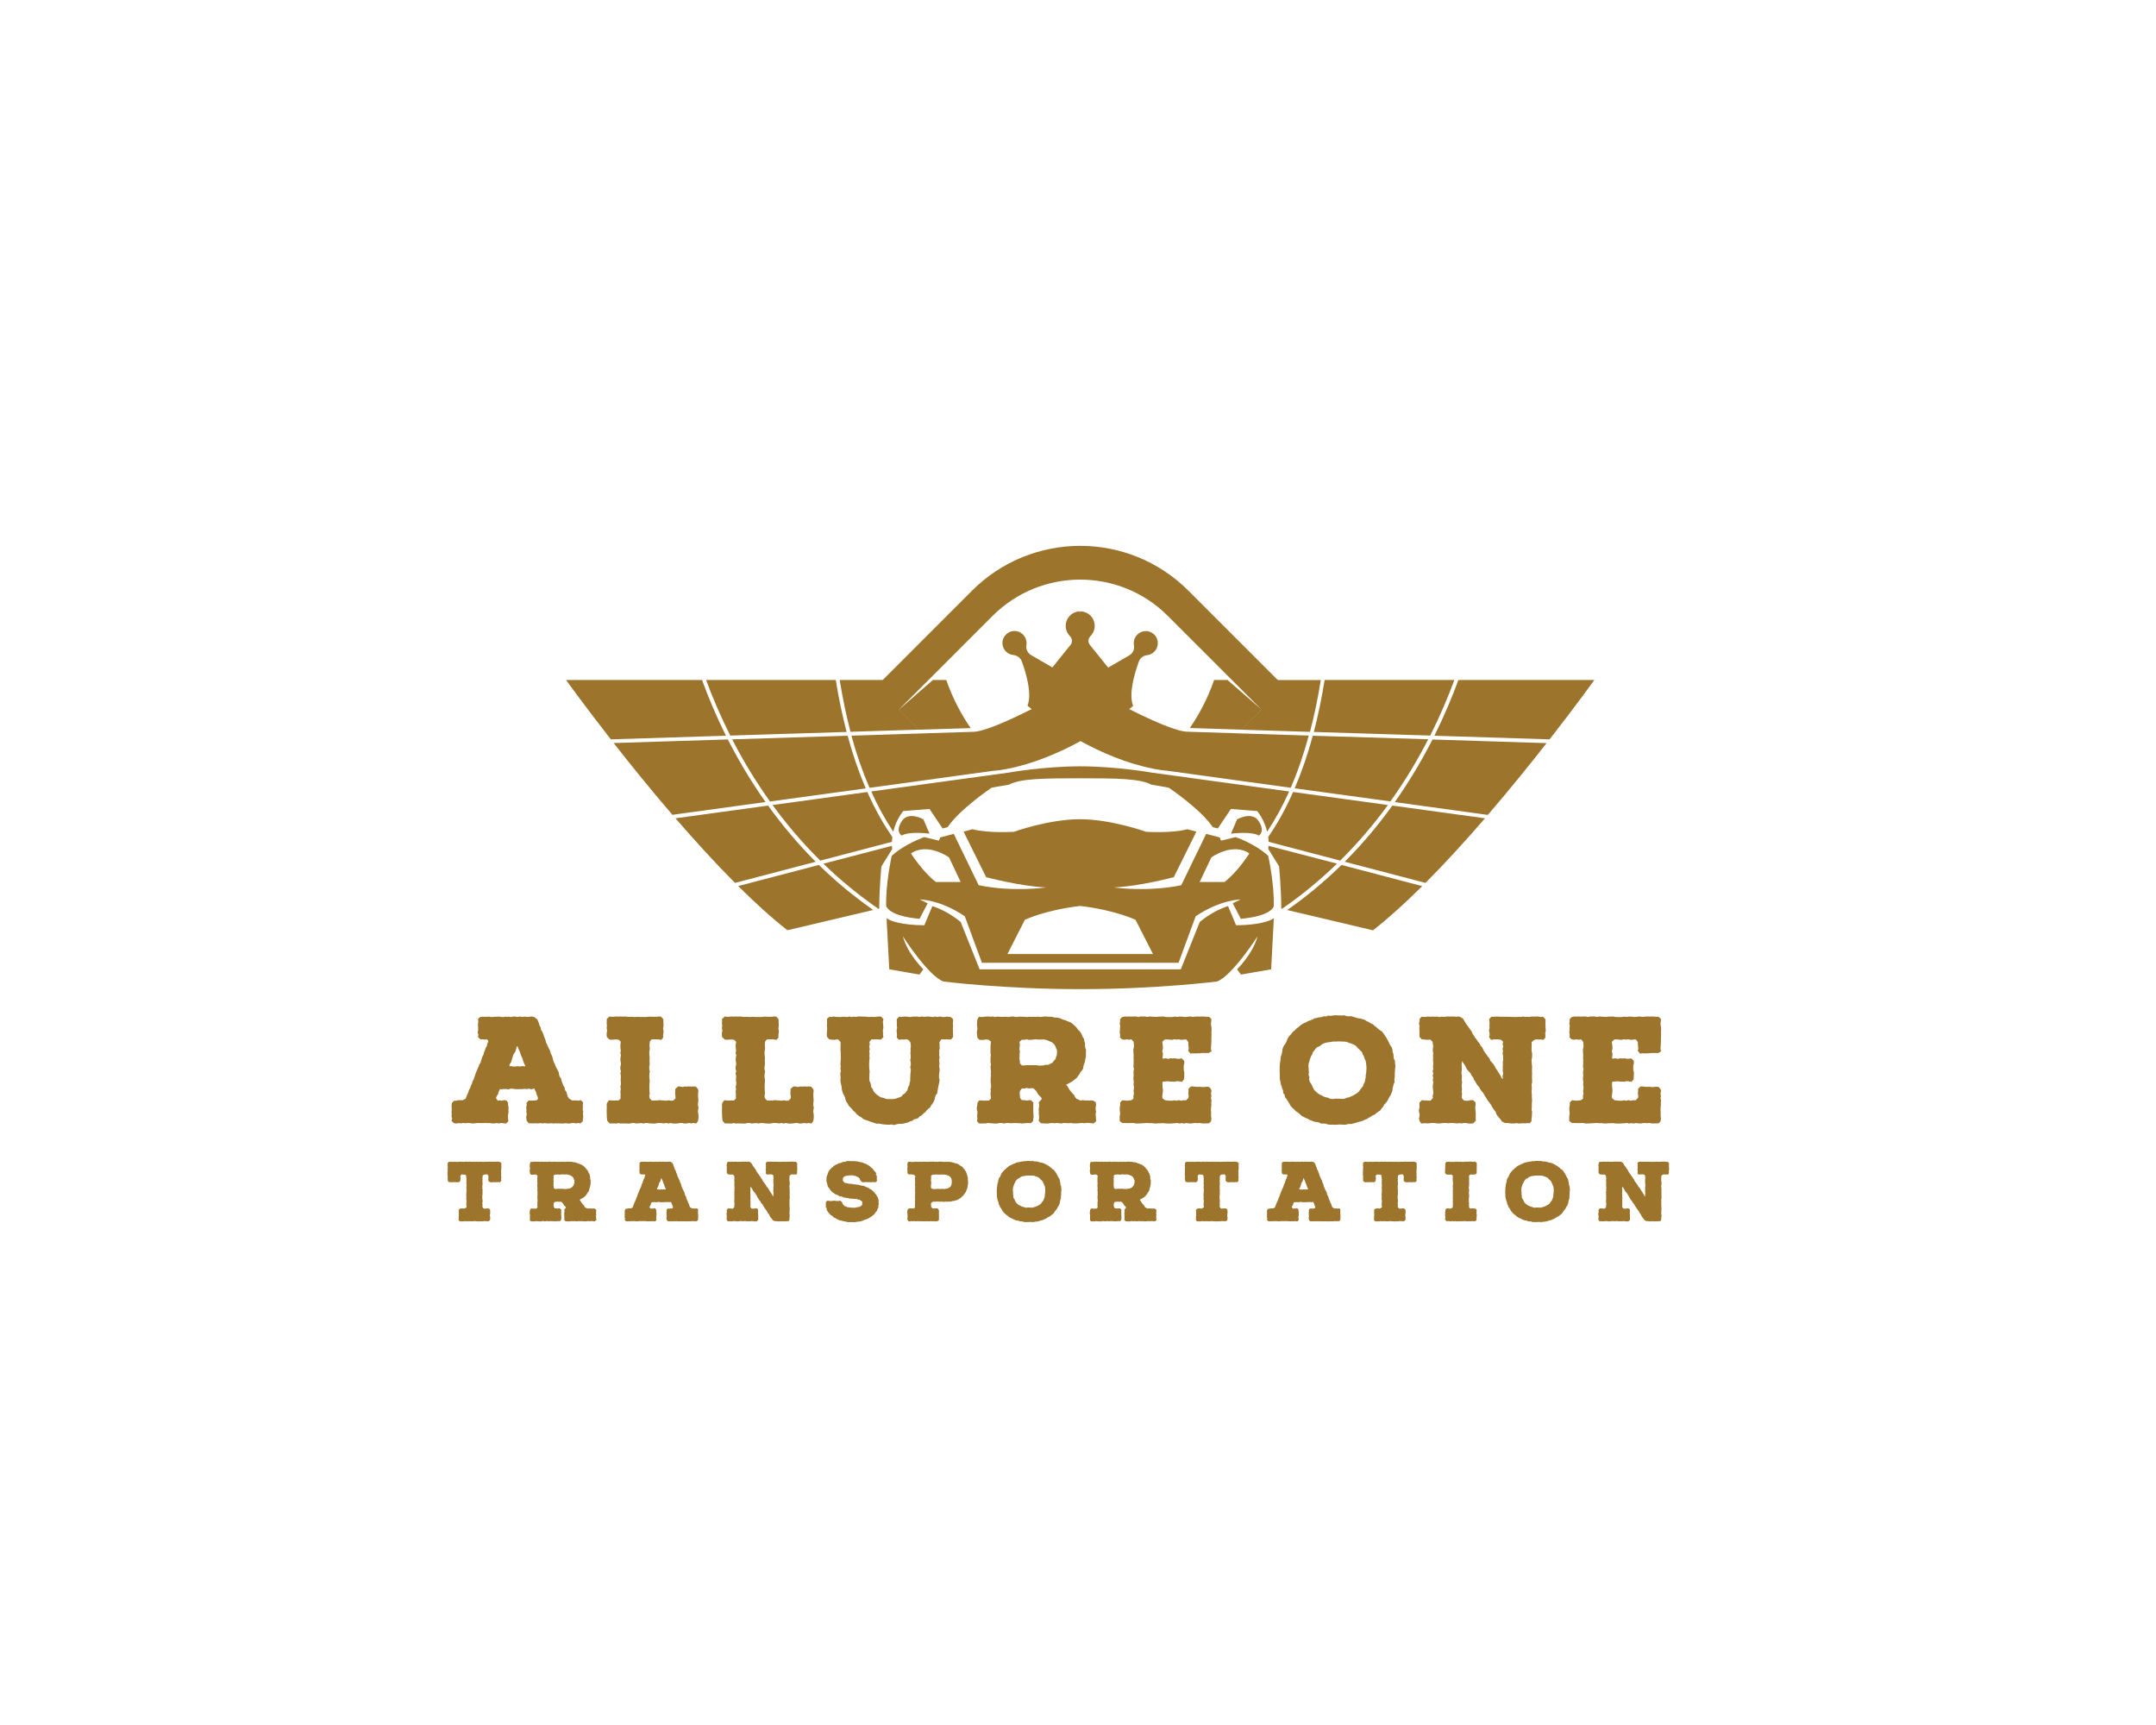
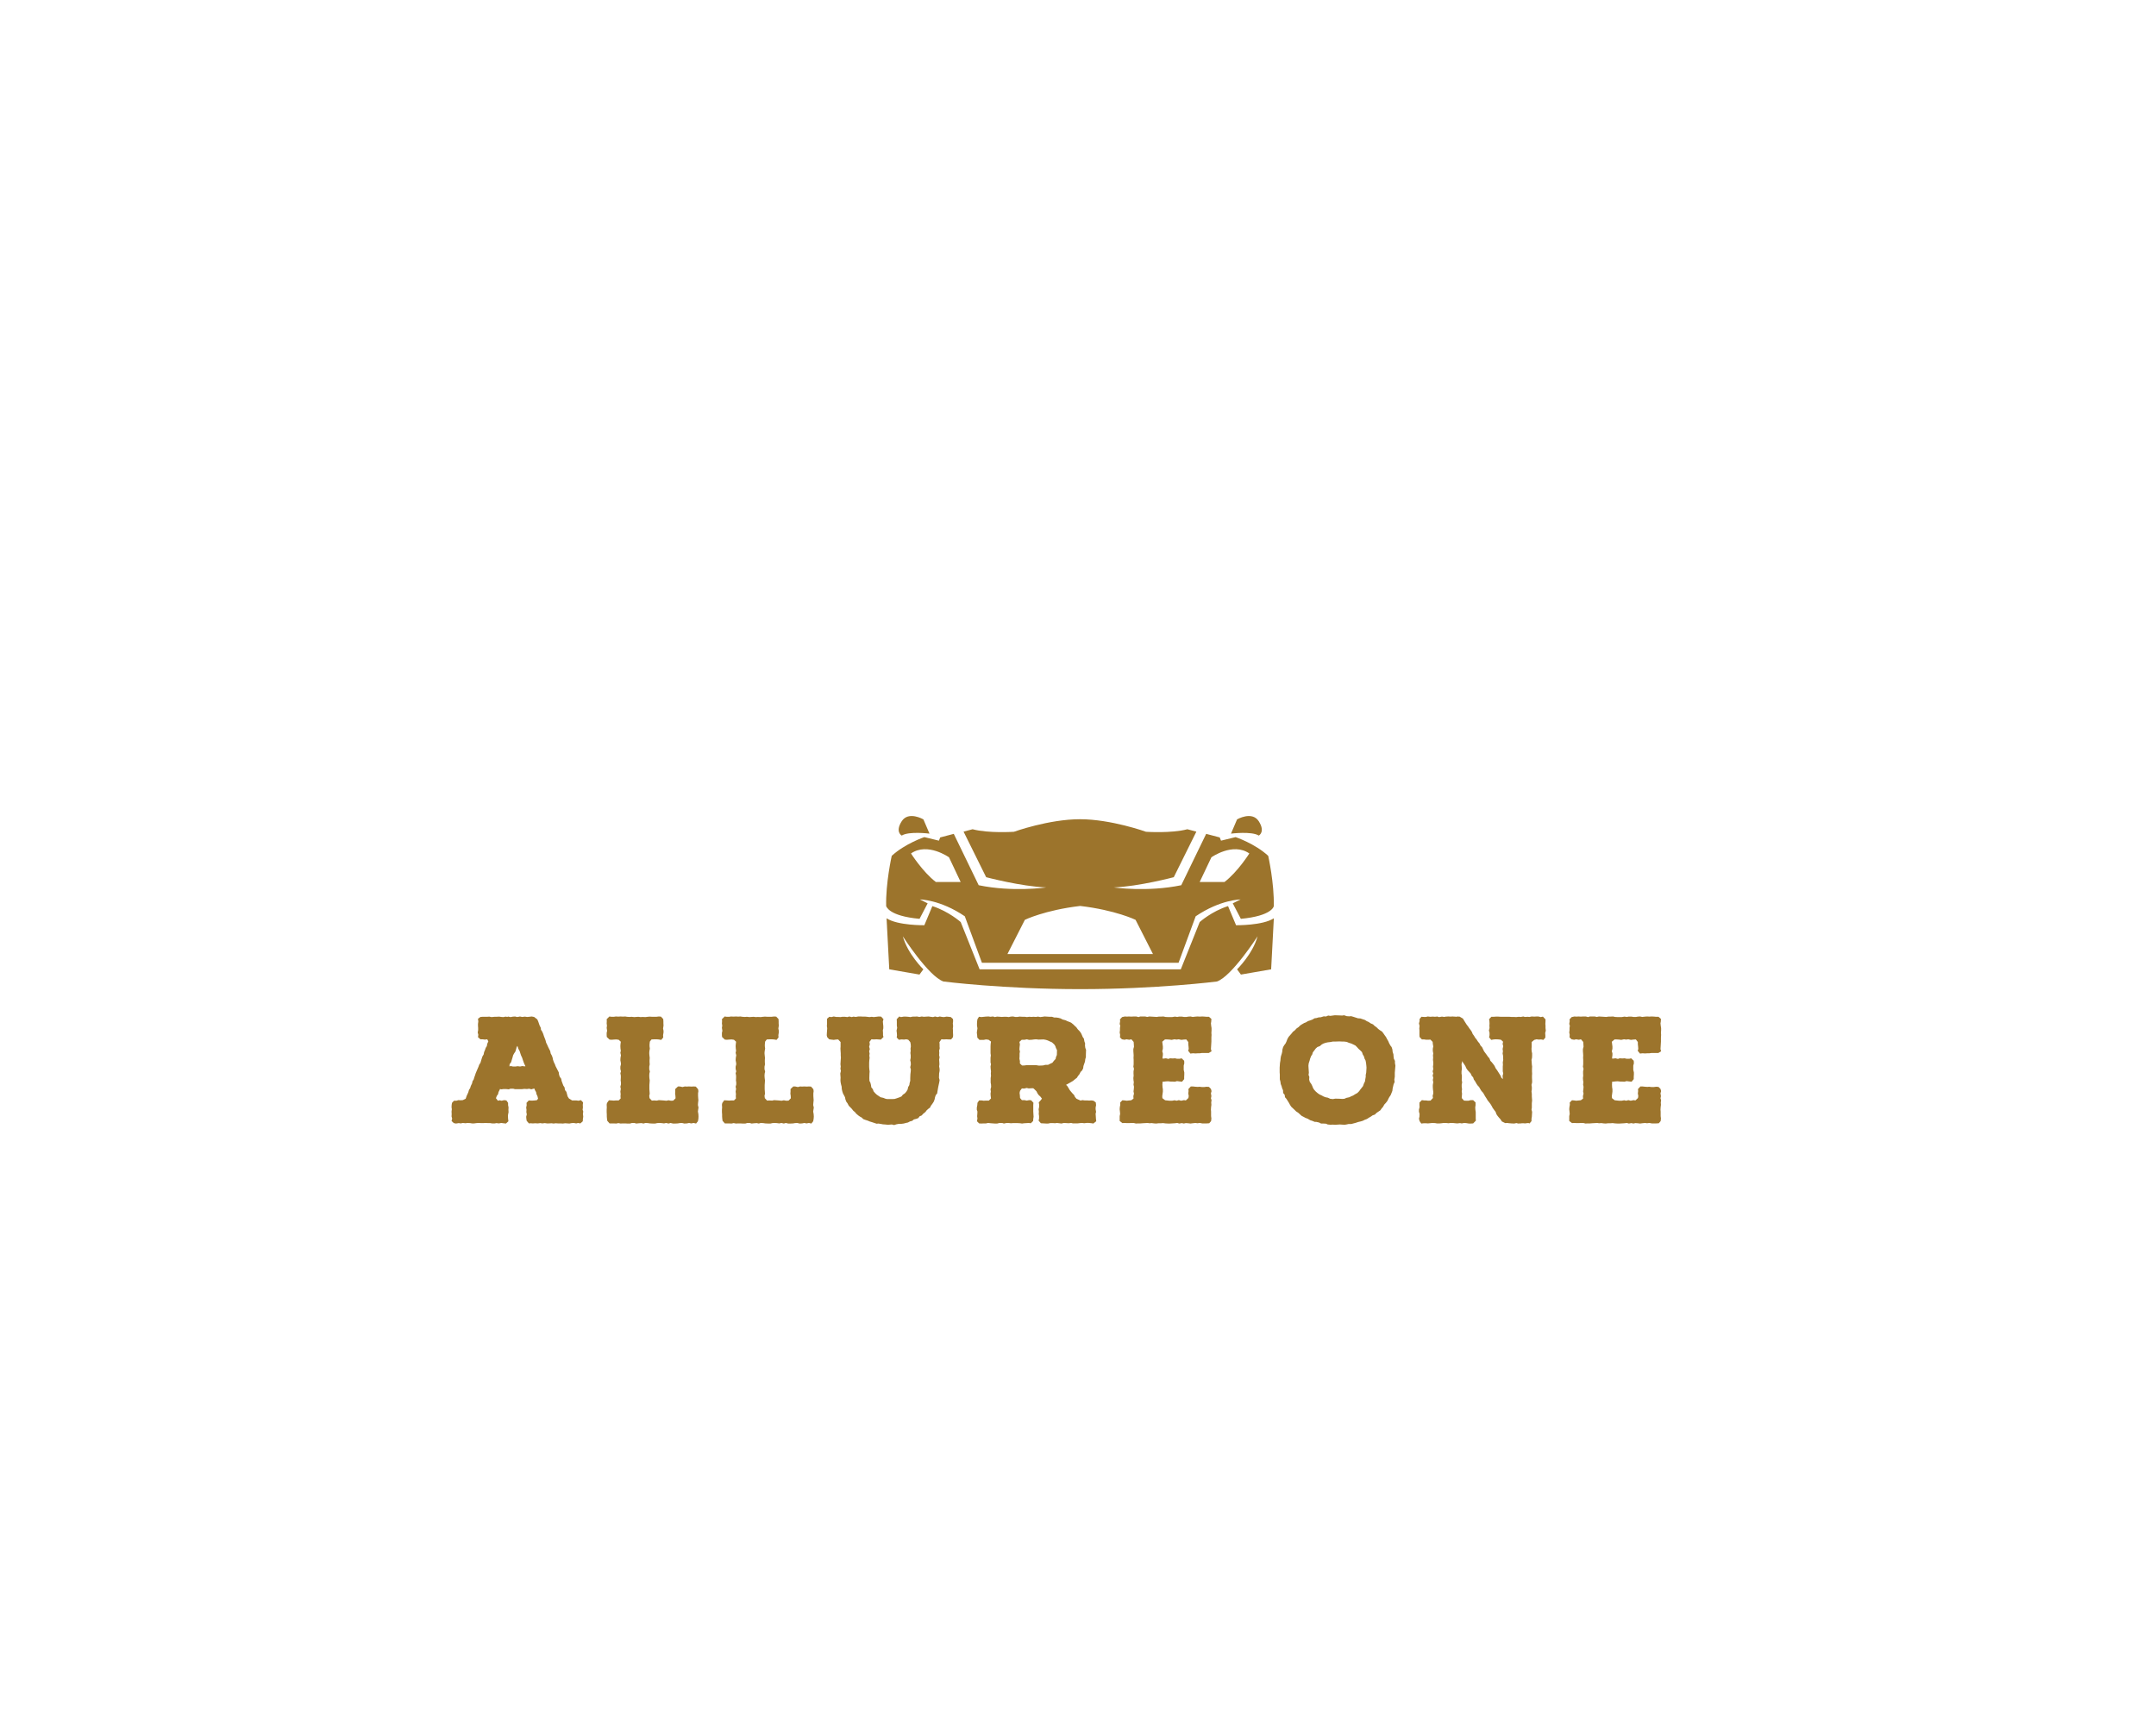
<svg xmlns="http://www.w3.org/2000/svg" width="100%" height="100%" viewBox="0 0 960 768" xml:space="preserve" style="fill-rule:evenodd;clip-rule:evenodd;stroke-linejoin:round;stroke-miterlimit:2;">
  <g id="allure-one-logo">
-     <path d="M512.729,343.965l61.302,8.41c-2.918,6.52 -6.211,12.492 -9.816,17.914c-1.34,-5.695 -4.461,-9.195 -4.461,-9.195l-11.672,-0.93l-5.836,8.684l-2.23,-0.582c-5.387,-8.032 -19.563,-17.539 -19.563,-17.539c0,-0 -2.883,-0.618 -7.758,-1.375c-5.078,-2.743 -15.547,-2.848 -31.75,-2.848l-4.187,-2.746l4.187,-2.574c16.203,-0 31.784,2.781 31.784,2.781Zm7.279,-69.746l28.488,28.488l33.602,13.215l-52.926,-52.926c-13.32,-13.32 -30.754,-19.976 -48.192,-19.976l-9.644,8.066l9.644,6.965c14.141,-0 28.25,5.39 39.028,16.168Zm-23.856,26.394l-10.882,-13.523c-0.926,-1.168 -0.79,-2.848 0.277,-3.879c1.164,-1.168 1.887,-2.777 1.887,-4.563c-0,-3.57 -2.883,-6.453 -6.454,-6.453l-4.187,24.504l4.187,16.821l0,4.222l15.172,-17.129Z" style="fill:#9c742c;fill-rule:nonzero;" />
-     <path d="M480.98,272.195l0,45.547l-15.171,-17.129l10.882,-13.523c0.926,-1.168 0.789,-2.813 -0.277,-3.879c-1.164,-1.168 -1.887,-2.777 -1.887,-4.563c0,-3.535 2.883,-6.453 6.453,-6.453Zm-48.191,-9.199l-52.926,52.926l33.602,-13.215l28.488,-28.488c10.777,-10.778 24.922,-16.168 39.027,-16.168l0,-15.031c-17.437,0.035 -34.875,6.656 -48.191,19.976Zm16.441,80.969l-61.3,8.41c2.918,6.52 6.211,12.492 9.816,17.914c1.34,-5.695 4.461,-9.195 4.461,-9.195l11.672,-0.93l5.832,8.684l2.234,-0.582c5.387,-8.032 19.563,-17.539 19.563,-17.539c-0,-0 2.883,-0.618 7.758,-1.375c5.078,-2.743 15.546,-2.848 31.75,-2.848l-0,-5.32c-16.204,-0 -31.786,2.781 -31.786,2.781Z" style="fill:#9c742c;fill-rule:nonzero;" />
-     <path d="M572.797,327.18l-1.891,-0.067l-19.769,-0.621l-1.887,-0.066l-20.492,-0.653c-4.391,0 -14.521,-4.324 -26.016,-10.089c-7.039,-3.536 -14.621,-7.586 -21.691,-11.5c-8.653,-4.805 -16.582,-9.372 -21.934,-12.528c-1.547,-0.894 -2.402,-2.679 -2.094,-4.429c0.102,-0.481 0.102,-0.997 0.032,-1.508c-0.274,-2.438 -2.196,-4.43 -4.633,-4.739c-3.227,-0.41 -5.973,2.059 -6.074,5.184c-0.071,2.746 2.058,5.184 4.804,5.457l0.071,0c1.679,0.172 3.156,1.234 3.742,2.817c2.23,6.074 4.562,14.722 2.539,19.734c-0,-0 0.617,0.551 1.816,1.476c3.399,2.676 11.293,8.547 21.696,14.243c9.265,5.082 20.523,9.988 32.367,12.324l-0.035,0.035l0.652,0.102c2.129,0.41 4.016,0.652 5.695,0.789l11.227,1.543l1.715,0.242l17.918,2.472l1.715,0.239l22.449,3.09c3.09,-7.106 5.765,-14.864 8.031,-23.239l-9.953,-0.308Zm17.023,-24.438c-1.304,8.133 -2.918,15.856 -4.804,23.133l51.828,1.613c4.429,-8.82 7.965,-17.23 10.742,-24.746l-57.766,0Zm-14.039,49.871c-0.961,2.129 -1.922,4.188 -2.918,6.215c-2.504,4.942 -5.215,9.574 -8.168,13.832c0.102,0.684 0.137,1.406 0.172,2.129l31.887,8.375c8.168,-8.102 15.207,-16.476 21.246,-24.75l-42.219,-5.801Zm-27.254,-49.871l13.215,13.215l-8.922,8.922l19.77,0.621l1.887,0.066l8.824,0.274c1.922,-7.242 3.5,-14.93 4.804,-23.063l-39.578,0l-0,-0.035Zm-1.953,0l-5.972,0c-2.883,8.375 -6.797,15.547 -10.813,21.383l23.031,0.723l8.922,-8.926l-15.168,-13.18Zm37.961,24.817c-2.265,8.41 -4.976,16.234 -8.066,23.406l42.629,5.836c6.523,-9.094 11.843,-18.055 16.097,-26.223c0.243,-0.48 0.481,-0.961 0.758,-1.441l-51.418,-1.578Zm12.801,57.527c-7.551,7.379 -15.617,14.105 -24.195,20.078l38.199,9.027c7.039,-5.492 14.453,-12.253 21.933,-19.668l-35.937,-9.437Zm-32.504,-8.516c-0.035,0.45 -0.066,0.93 -0.102,1.41l4.805,7.723c-0,0 0.961,9.817 0.961,18.809l0.379,0.07c9.094,-6.25 17.195,-13.043 24.473,-20.082l-30.516,-7.93Zm73.008,-47.332c-0.344,0.688 -0.723,1.41 -1.098,2.129c-4.738,9.063 -9.988,17.645 -15.687,25.742l41.429,5.7c9.68,-11.258 18.672,-22.379 26.153,-31.957l-50.797,-1.614Zm11.531,-26.496c-2.746,7.551 -6.281,15.961 -10.676,24.817l51.282,1.613c12.082,-15.445 19.941,-26.43 19.941,-26.43l-60.547,0Zm-29.414,55.914c-6.215,8.649 -12.977,16.68 -20.25,24.059c-0.309,0.308 -0.621,0.617 -0.93,0.961l35.938,9.406c8.961,-8.992 17.988,-18.914 26.5,-28.762l-41.258,-5.664Z" style="fill:#9c742c;" />
-     <path d="M389.129,358.828c-1.027,-2.027 -1.988,-4.086 -2.918,-6.215l-42.215,5.801c6.039,8.274 13.074,16.648 21.246,24.75l31.918,-8.375c0.035,-0.723 0.07,-1.445 0.172,-2.129c-2.984,-4.293 -5.695,-8.89 -8.203,-13.832Zm-11.703,-31.269l-51.418,1.613c0.242,0.48 0.48,0.961 0.758,1.441c4.254,8.168 9.574,17.094 16.097,26.223l42.629,-5.836c-3.09,-7.207 -5.801,-15.031 -8.066,-23.441Zm36.004,-24.817l-39.539,0c1.304,8.133 2.918,15.824 4.804,23.067l8.821,-0.278l1.89,-0.066l19.77,-0.617l-8.926,-8.926l13.18,-13.18Zm7.929,0l-5.972,0l-15.137,13.215l8.926,8.922l23.031,-0.719c-4.051,-5.871 -7.965,-13.043 -10.848,-21.418Zm-24.23,73.828l-30.481,7.965c7.243,7.035 15.375,13.797 24.473,20.078l0.379,-0.066c-0,-8.992 0.961,-18.809 0.961,-18.809l4.805,-7.722c-0.071,-0.516 -0.106,-0.996 -0.137,-1.446Zm-24.988,-73.828l-57.735,0c2.782,7.551 6.317,15.926 10.746,24.746l51.828,-1.613c-1.921,-7.309 -3.535,-15.031 -4.839,-23.133Zm-59.551,0l-60.547,0c-0,0 7.859,10.949 19.941,26.43l51.278,-1.613c-4.426,-8.856 -7.926,-17.301 -10.672,-24.817Zm49.664,79.973c-7.277,-7.379 -14.039,-15.41 -20.25,-24.059l-41.223,5.664c8.512,9.848 17.539,19.77 26.496,28.762l35.938,-9.406c-0.309,-0.309 -0.653,-0.617 -0.961,-0.961Zm2.371,2.371l-35.937,9.402c7.48,7.414 14.894,14.176 21.929,19.668l38.203,-9.027c-8.578,-5.973 -16.644,-12.664 -24.195,-20.043Zm-39.441,-53.754c-0.375,-0.719 -0.719,-1.406 -1.098,-2.125l-50.832,1.613c7.48,9.575 16.476,20.696 26.156,31.953l41.461,-5.695c-5.699,-8.066 -10.949,-16.648 -15.687,-25.746Zm184.32,-50.316c-2.301,0.308 -4.223,2.129 -4.602,4.425c-0.101,0.653 -0.101,1.27 0,1.891c0.344,1.785 -0.511,3.566 -2.093,4.461c-5.352,3.125 -13.215,7.687 -21.758,12.426c-7.074,3.91 -14.656,7.996 -21.696,11.496c-11.496,5.769 -21.625,10.094 -26.015,10.094l-20.664,0.652l-1.887,0.066l-19.769,0.618l-1.891,0.07l-10.02,0.308c2.262,8.375 4.977,16.098 8.063,23.239l22.449,-3.09l1.715,-0.242l17.918,-2.469l1.715,-0.242l11.09,-1.508c1.886,-0.141 4.046,-0.414 6.484,-0.895c11.879,-2.332 23.203,-7.242 32.508,-12.32c10.398,-5.699 18.328,-11.601 21.691,-14.246c1.168,-0.926 1.817,-1.477 1.817,-1.477c-2.024,-5.043 0.343,-13.695 2.543,-19.769c0.582,-1.578 1.988,-2.641 3.636,-2.813c0.274,-0.035 0.516,-0.07 0.789,-0.14c2.2,-0.582 3.813,-2.504 3.981,-4.735c0.312,-3.433 -2.607,-6.214 -6.004,-5.8Z" style="fill:#9c742c;" />
    <path d="M409.449,409.078l3.606,-6.902l-3.434,-1.715c0,-0 8.926,-0 19.977,7.484l7.621,20.696l87.558,-0l7.621,-20.696c11.086,-7.484 19.977,-7.484 19.977,-7.484l-3.469,1.715l3.606,6.902c13.968,-1.305 14.656,-5.598 14.656,-5.598c0.273,-10.226 -2.473,-22.445 -2.473,-22.445c-5.902,-5.457 -14.519,-8.34 -14.519,-8.34l-6.488,1.578l-0.583,-1.441l-6.039,-1.582l-11.089,22.863c-15.239,3.157 -30.067,0.992 -30.067,0.992c11.227,-0.445 26.738,-4.562 26.738,-4.562l10.059,-20.285l-4.016,-1.067c-7.04,1.891 -18.398,1.133 -18.398,1.133c-0,0 -15.516,-5.594 -29.414,-5.594c-13.902,0 -29.418,5.594 -29.418,5.594c-0,0 -11.359,0.758 -18.399,-1.133l-4.015,1.067l10.058,20.285c0,-0 15.516,4.117 26.739,4.562c-0,0 -14.828,2.165 -30.067,-0.992l-11.089,-22.863l-6.04,1.582l-0.582,1.441l-6.488,-1.578c0,0 -8.582,2.883 -14.519,8.34c-0,0 -2.747,12.219 -2.473,22.445c0.172,0 0.894,4.325 14.863,5.598Zm129.949,-27.39c0,-0 9.543,-6.797 16.887,-1.719c-0,-0 -5.183,8.238 -11.051,12.699l-11.05,-0l5.214,-10.98Zm-83.062,27.835c-0,0 8.891,-4.324 24.644,-6.179c15.754,1.855 24.645,6.179 24.645,6.179l7.758,15.239l-64.805,-0l7.758,-15.239Zm-33.774,-27.835l5.184,10.98l-11.055,-0c-5.836,-4.461 -11.05,-12.699 -11.05,-12.699c7.379,-5.078 16.921,1.719 16.921,1.719Zm-21.074,-16.032c3.02,-4.734 9.676,-0.855 9.676,-0.855l2.715,6.347c-0,0 -9.199,-1.168 -12.359,0.86c-0.032,-0 -3.055,-1.613 -0.032,-6.352Zm165.711,43.18l-1.199,22.723l-13.453,2.332l-1.719,-2.332c0,-0 6.969,-6.797 9.129,-14.692c-0,0 -11.43,17.781 -18.086,20.113c-0,0 -26.673,3.399 -60.891,3.399c-34.222,-0 -60.89,-3.399 -60.89,-3.399c-6.66,-2.332 -18.09,-20.113 -18.09,-20.113c2.164,7.895 9.133,14.692 9.133,14.692l-1.719,2.332l-13.453,-2.332l-1.203,-22.723c4.976,3.262 16.82,3.09 16.82,3.09l3.57,-8.512c7.278,2.332 12.629,7.106 12.629,7.106l8.411,21.039l89.585,-0l8.411,-21.039c0,-0 5.351,-4.809 12.628,-7.106l3.571,8.512c-0,-0 11.84,0.172 16.816,-3.09Zm-19.082,-37.688l2.711,-6.347c0,-0 6.66,-3.879 9.68,0.855c3.019,4.739 -0,6.352 -0,6.352c-3.227,-2.028 -12.391,-0.86 -12.391,-0.86Z" style="fill:#9c742c;fill-rule:nonzero;" />
    <path d="M216.965,462.715l0.476,0.937l-0.476,1.02l-0.199,1.082l-0.477,0.75l-0.402,1.152l-0.332,0.735l-0.215,1.093l-0.535,0.879l-0.274,0.809l-0.343,1.152l-0.262,0.879l-0.547,0.82l-0.332,0.938l-0.477,1.094l-0.343,0.808l-0.403,0.949l-0.332,1.012l-0.347,0.949l-0.2,0.75l-0.55,0.879l-0.2,0.95l-0.535,1.082l-0.344,1.082l-0.476,0.675l-0.332,1.153l-0.75,1.629l-0.403,1.211l-1.296,0.617l-1.008,0.058l-0.953,-0.058l-0.879,0.261l-1.078,0l-0.879,0.95l-0.145,0.879l-0.058,1.023l0.129,0.953l-0.129,1.008l0.058,1.152l-0.058,1.008l0.273,1.024l-0.273,1.023l1.007,0.938l0.954,0.199l1.281,-0.199l0.82,0.144l0.938,-0.203l1.296,0.129l0.735,-0.129l1.226,0.059l0.879,0.144l0.95,0l1.007,-0.144l1.098,-0.059l0.938,0.059l1.019,-0l1.012,-0.059l1.093,0.059l0.938,-0l0.891,0.144l1.14,0l0.821,-0.144l1.007,0.144l1.098,-0.203l0.934,0.129l1.152,0.129l1.098,-1.008l-0.145,-1.082l-0.074,-1.223l0.074,-0.75l0.203,-1.008l-0.058,-1.082l0.058,-1.023l-0.203,-1.008l0,-1.023l-0.75,-1.078l-1.008,-0.133l-1.152,0.261l-0.809,-0.203l-0.82,0.203l-0.879,-1.14l0.402,-1.02l0.547,-0.75l0.203,-0.937l0.547,-1.094l0.059,-0.262l0.676,0.129l0.953,-0.129l1.078,0l1.227,0.129l0.75,-0.273l1.281,-0l0.75,0.203l3.039,-0l1.152,-0.129l1.153,0.07l0.953,-0.144l1.007,0.273l0.879,-0.273l0.547,-0l0.129,0.551l0.551,0.949l0.129,0.808l0.472,1.008l0.278,1.094l-0.477,0.676l-0.953,0.133l-1.008,0.07l-0.675,-0l-1.024,-0.07l-1.008,1.078l0.071,1.023l-0.215,1.082l0.144,1.008l-0.074,0.949l0.203,1.082l-0.273,1.024l0.07,0.879l0.145,0.949l1.007,1.156l0.75,-0.074l1.008,0.074l1.024,-0.074l1.152,0.074l1.152,-0.144l0.879,0.144l1.082,-0.144l1.008,0.144l0.75,0l1.281,-0.074l0.879,0.129l0.953,-0.129l1.024,0.074l1.152,0l1.008,0.055l1.023,-0.129l1.887,0.129l1.024,-0.199l0.879,-0.059l1.152,0.203l0.808,-0.203l1.024,0.203l1.078,-0.953l0.058,-1.152l0.145,-0.879l-0.145,-1.282l0.145,-1.023l-0.273,-0.809l0.128,-1.023l-0.058,-1.152l0.129,-1.079l-0.949,-1.011l-1.137,0.261l-0.824,-0.128l-1.957,-0l-1.43,-0.879l-0.602,-0.953l-0.277,-1.079l-0.273,-0.953l-0.606,-0.75l-0.199,-1.211l-0.547,-0.82l-0.406,-1.078l-0.344,-0.953l-0.203,-1.008l-0.605,-0.82l-0.332,-0.938l-0.141,-1.082l-1.43,-2.781l-0.258,-0.75l-0.476,-0.949l-0.403,-1.153l-0.144,-0.808l-0.332,-0.949l-0.547,-1.008l-0.203,-1.024l-0.879,-1.758l-0.547,-1.226l-0.402,-0.805l-0.274,-1.082l-0.257,-0.676l-0.477,-1.226l-0.273,-0.879l-0.477,-1.078l-0.547,-0.824l-0.059,-0.805l-0.546,-1.082l-0.606,-1.758l-0.418,-0.949l-1.41,-1.082l-1.082,-0.203l-1.152,0.133l-0.879,0.07l-1.024,-0.145l-1.152,0.145l-0.402,-0.07l-0.606,-0.133l-0.621,0.133l-0.531,0.07l-0.278,-0l-0.746,-0.203l-0.937,0.058l-1.094,0.203l-1.211,-0.261l-0.074,0.203l-0.949,-0.145l-0.953,0.203l-0.879,-0.058l-1.008,-0.145l-1.281,0.075l-0.821,-0l-1.285,0.128l-1.023,-0.203l-1.008,0.075l-2.031,-0l-0.879,0.07l-1.094,0.808l0.145,1.223l-0.145,1.082l0,0.805l0.07,0.953l-0,1.023l-0.199,1.008l0.274,1.024l-0.145,1.078l1.094,0.953l1.008,-0l0.953,0.129l1.078,-0.129Zm9.828,12.047l0.059,-0.133l0.07,-0.82l0.68,-0.938l0.273,-0.949l0.332,-1.082l0.273,-1.024l0.403,-0.75l0.621,-0.933l0.328,-1.098l0.203,-0.805l0.348,-0.605l0.129,0.402l0.273,0.879l0.606,1.082l0.273,0.879l0.344,1.024l0.476,1.007l0.332,1.024l0.332,0.949l0.344,0.879l0.406,0.809l0.071,0.129l-0.348,0.074l-1.078,-0.133l-0.953,0.203l-1.078,-0.144l-0.953,0.144l-1.137,0l-0.953,-0.203l-0.676,0.133Zm48.687,-11.848l0.95,0.879l-0.145,1.082l-0.055,0.879l0.055,1.082l0.145,0.949l-0.2,0.953l0.258,1.078l-0.203,1.153l-0.055,1.082l0.2,1.023l0.058,0.735l-0.258,1.093l0,1.012l0.258,1.078l-0.258,0.82l0.2,1.083l-0,0.878l-0.071,1.282l0.129,0.824l0,0.949l-0.258,1.008l0.2,0.953l-0.2,1.211l0.129,1.094l-0.074,0.937l0.074,1.024l-0.879,0.879l-1.281,-0l-0.879,0.07l-0.953,-0.07l-1.222,-0.075l-0.879,1.227l-0.133,0.75l0.058,1.207l-0.058,0.953l-0,1.152l0.058,1.008l0,0.953l0.075,0.879l0.14,1.02l1.012,1.156l1.828,0l1.152,0.055l0.954,-0.199l1.007,0.199l0.95,-0.055l1.082,0l0.879,0.055l1.281,-0l0.894,-0.258l1.008,-0l0.879,0.258l1.152,-0.129l1.153,-0.07l0.879,0.199l0.879,-0.258l1.082,0.059l0.949,0.144l1.226,0.055l1.082,-0l0.879,-0.199l0.949,-0.059l1.008,0.059l1.098,0.144l0.934,-0.203l1.097,0.258l0.879,-0.258l1.078,0.258l1.012,-0l1.152,-0.055l0.821,-0.144l1.007,-0.059l1.082,0.258l1.094,-0.055l1.008,-0.203l0.953,0.203l1.078,-0.203l1.082,0.258l0.821,-1.008l0.203,-1.082l0.058,-1.02l-0.058,-1.082l-0.203,-1.152l0.129,-1.008l0.132,-0.75l-0.261,-1.152l0.058,-0.879l0.145,-1.285l-0.074,-0.746l-0.071,-1.153l0,-1.156l0.145,-0.949l-0.145,-0.879l-1.008,-1.152l-1.023,-0.059l-0.809,0.059l-1.281,-0.059l-0.879,0.059l-0.894,-0.059l-1.008,0.262l-1.223,-0.262l-0.808,0l-1.223,1.152l-0,1.141l-0.059,0.891l0.129,0.937l0.071,1.152l-1.02,1.024l-1.012,0.058l-1.078,-0.203l-1.023,0.203l-1.281,-0.128l-2.036,-0.133l-0.879,0.203l-1.296,-0.07l-0.934,0.07l-1.023,-1.082l-0.129,-1.02l0.199,-0.953l-0.07,-1.082l-0.075,-0.949l0,-1.828l0.075,-1.012l0.07,-1.078l-0.145,-1.023l-0.054,-1.082l0.054,-0.95l0.203,-0.879l-0.257,-1.011l-0,-1.153l0.199,-1.023l-0.07,-1.078l-0,-0.809l0.07,-1.023l-0.145,-1.223l-0.054,-0.879l0.054,-0.879l0.203,-1.152l-0.128,-1.008l-0,-0.824l0.128,-1.281l0.75,-0.95l1.297,-0.058l0.938,-0l0.879,0.058l1.222,0.2l0.879,-1.078l-0.07,-1.012l0.199,-1.223l0,-0.75l-0.199,-1.008l0.199,-1.281l-0.054,-1.023l-0,-0.879l-0.075,-1.024l-1.008,-1.082l-0.953,-0.058l-1.152,0.133l-1.758,-0l-1.152,-0.075l-0.879,0.075l-1.023,0.128l-1.282,-0.058l-0.879,0.058l-1.023,-0.128l-1.828,0.128l-1.153,-0.128l-0.878,0.07l-1.141,-0.07l-0.82,-0.133l-1.008,0.058l-1.024,-0.058l-1.082,0.058l-1.078,-0.058l-0.879,0.133l-1.023,-0l-0.953,-0.133l-1.211,1.211l0.058,0.82l-0.058,1.082l0.133,0.953l-0.133,1.008l0.203,1.281l-0.203,0.949l-0,1.024l0.058,0.808l1.227,1.153l0.949,0.07l0.809,-0.07l1.222,-0.071l1.082,0.141Zm51.336,0l0.938,0.879l-0.129,1.082l-0.07,0.879l0.07,1.082l0.129,0.949l-0.199,0.953l0.273,1.078l-0.203,1.153l-0.07,1.082l0.199,1.023l0.074,0.735l-0.273,1.093l-0,1.012l0.273,1.078l-0.273,0.82l0.199,1.083l-0,0.878l-0.059,1.282l0.133,0.824l0,0.949l-0.273,1.008l0.199,0.953l-0.199,1.211l0.14,1.094l-0.07,0.937l0.07,1.024l-0.879,0.879l-1.296,-0l-0.879,0.07l-0.95,-0.07l-1.211,-0.075l-0.878,1.227l-0.145,0.75l0.074,1.207l-0.074,0.953l0,1.152l0.074,1.008l0,0.953l0.071,0.879l0.128,1.02l1.024,1.156l1.816,0l1.153,0.055l0.953,-0.199l1.019,0.199l0.938,-0.055l1.097,0l0.879,0.055l1.282,-0l0.879,-0.258l1.023,-0l0.879,0.258l1.152,-0.129l1.153,-0.07l0.878,0.199l0.879,-0.258l1.082,0.059l0.95,0.144l1.211,0.055l1.093,-0l0.879,-0.199l0.938,-0.059l1.023,0.059l1.078,0.144l0.953,-0.203l1.082,0.258l0.879,-0.258l1.078,0.258l1.024,-0l1.152,-0.055l0.809,-0.144l1.023,-0.059l1.078,0.258l1.082,-0.055l1.024,-0.203l0.937,0.203l1.094,-0.203l1.082,0.258l0.805,-1.008l0.203,-1.082l0.07,-1.02l-0.07,-1.082l-0.203,-1.152l0.144,-1.008l0.129,-0.75l-0.273,-1.152l0.074,-0.879l0.129,-1.285l-0.059,-0.746l-0.07,-1.153l0,-1.156l0.129,-0.949l-0.129,-0.879l-1.023,-1.152l-1.012,-0.059l-0.805,0.059l-1.297,-0.059l-0.879,0.059l-0.878,-0.059l-1.008,0.262l-1.227,-0.262l-0.805,0l-1.226,1.152l-0,1.141l-0.07,0.891l0.144,0.937l0.055,1.152l-1.008,1.024l-1.023,0.058l-1.079,-0.203l-1.011,0.203l-1.297,-0.128l-2.031,-0.133l-0.879,0.203l-1.282,-0.07l-0.949,0.07l-1.012,-1.082l-0.144,-1.02l0.203,-0.953l-0.059,-1.082l-0.07,-0.949l0,-1.828l0.07,-1.012l0.059,-1.078l-0.129,-1.023l-0.074,-1.082l0.074,-0.95l0.203,-0.879l-0.277,-1.011l-0,-1.153l0.203,-1.023l-0.059,-1.078l0,-0.809l0.059,-1.023l-0.129,-1.223l-0.074,-0.879l0.074,-0.879l0.203,-1.152l-0.133,-1.008l0,-0.824l0.133,-1.281l0.746,-0.95l1.286,-0.058l0.949,-0l0.879,0.058l1.226,0.2l0.879,-1.078l-0.074,-1.012l0.203,-1.223l0,-0.75l-0.203,-1.008l0.203,-1.281l-0.074,-1.023l-0,-0.879l-0.055,-1.024l-1.023,-1.082l-0.953,-0.058l-1.153,0.133l-1.758,-0l-1.152,-0.075l-0.879,0.075l-1.008,0.128l-1.296,-0.058l-0.879,0.058l-1.008,-0.128l-1.832,0.128l-1.153,-0.128l-0.878,0.07l-1.153,-0.07l-0.805,-0.133l-1.023,0.058l-1.012,-0.058l-1.093,0.058l-1.082,-0.058l-0.879,0.133l-1.008,-0l-0.949,-0.133l-1.227,1.211l0.074,0.82l-0.074,1.082l0.145,0.953l-0.145,1.008l0.203,1.281l-0.203,0.949l0,1.024l0.074,0.808l1.223,1.153l0.937,0.07l0.821,-0.07l1.211,-0.071l1.093,0.141Zm68.602,37.852l1.684,-0.129l1.023,0.261l1.012,-0.332l1.078,-0.203l1.023,0l1.153,-0.144l0.953,-0.258l0.933,-0.203l0.879,-0.473l1.024,-0.277l0.75,-0.617l1.082,-0.262l0.879,-0.344l0.605,-0.808l0.879,-0.344l0.746,-0.809l0.953,-0.75l0.477,-0.676l0.734,-0.675l0.82,-0.606l0.403,-0.82l0.605,-0.809l0.621,-0.949l0.403,-1.012l0.203,-1.023l0.332,-0.949l0.617,-0.735l0.129,-0.879l0.203,-1.152l0.145,-0.82l0.257,-1.211l0.219,-1.024l0.129,-0.879l-0.273,-1.007l0.07,-1.977l0.203,-1.078l0,-0.953l-0.203,-1.078l0.129,-0.883l-0.055,-1.223l-0.074,-0.879l0.203,-1.082l-0.203,-0.879l0.074,-1.078l-0.074,-0.953l0.273,-1.078l-0.07,-0.68l0,-1.152l-0.074,-0.879l0.879,-1.281l1.097,0.058l1.137,-0.058l1.098,0.058l1.008,0l0.82,-1.011l0.059,-0.95l-0.059,-1.082l-0,-1.023l-0.07,-0.805l0.129,-1.023l-0.129,-1.281l0.129,-0.953l-0.059,-0.95l-0.949,-0.879l-1.024,-0.128l-0.879,-0.075l-1.152,0.203l-0.809,-0.058l-1.082,-0.203l-0.949,0.261l-1.152,-0.261l-0.879,0.261l-1.082,-0.128l-0.879,-0.133l-2.176,0.133l-0.879,-0.133l-1.082,0.203l-1.078,-0.203l-0.879,0.058l-1.023,0l-1.008,0.203l-0.953,-0.128l-1.024,-0.075l-1.007,0l-1.223,0.203l-0.75,-0.261l-1.141,1.211l0.059,0.953l-0,1.902l0.144,1.008l-0.273,1.223l0.129,1.007l0.074,1.082l-0.133,0.954l0.938,1.019l1.297,-0.141l1.008,0.071l1.023,-0.129l0.879,0.199l0.879,1.012l0.203,0.879l0.07,1.093l-0.144,1.008l0.074,0.879l-0.129,1.024l0.129,1.007l-0,1.153l-0.203,1.082l0.203,0.82l0.07,1.082l-0.273,1.211l0.273,0.949l-0.07,1.082l-0.129,1.024l-0.074,1.828l-0,1.152l-0.274,1.012l-0.129,0.879l-0.546,0.949l-0.204,1.023l-0.605,1.008l-0.676,0.75l-0.82,0.532l-0.68,0.824l-0.949,0.402l-1.141,0.402l-0.89,0.274l-1.008,0.074l-2.309,0l-0.746,-0.144l-1.012,-0.403l-1.222,-0.277l-1.613,-1.078l-0.75,-0.68l-0.75,-0.879l-0.332,-0.949l-0.676,-0.809l-0.145,-1.019l-0.273,-1.082l-0.403,-0.75l-0.058,-1.281l0.058,-2.032l0.071,-0.879l-0.129,-1.011l-0.074,-1.02l-0,-1.961l0.074,-1.082l0.129,-1.094l-0.129,-0.878l0.129,-0.954l-0.203,-1.007l0.277,-1.024l-0.277,-1.008l0.277,-1.078l-0.145,-1.082l0.879,-1.152l1.094,0.058l1.137,-0.058l1.976,0.129l1.153,-1.153l-0.203,-0.75l-0,-1.082l-0.071,-1.152l0.199,-0.879l0,-0.949l-0.128,-1.281l-0.071,-0.809l0.274,-1.023l-1.024,-1.153l-1.082,-0.058l-2.23,0.261l-0.879,-0.128l-1.024,0.128l-1.082,-0.128l-0.75,-0.075l-1.152,0l-0.805,-0.058l-1.226,-0l-1.082,0.203l-1.008,-0.145l-0.82,0.203l-1.082,-0.261l-0.805,0.261l-1.082,-0.128l-1.223,-0l-0.75,0.128l-1.211,-0.058l-0.75,-0l-1.082,-0.203l-1.019,0.261l-0.953,-0.128l-1.008,0.878l-0,2.032l-0.074,1.281l0.144,0.879l-0.07,1.094l-0.074,0.953l-0.055,1.136l0.199,0.821l0.879,0.953l0.879,0.129l1.152,0.129l0.879,-0.129l1.082,-0.071l1.082,1.153l0,2.031l-0.058,0.879l0.058,1.094l0.071,1.008l-0,0.953l0.074,0.949l-0.074,0.937l-0.129,2.032l0.129,1.023l-0.129,0.949l0.203,1.012l-0.274,1.152l0.129,1.828l-0.058,1.153l0.058,0.808l0.199,1.024l0.274,1.008l0.074,1.093l0.203,0.938l0.328,1.023l0.477,0.879l0.418,0.805l0.203,1.023l0.402,1.012l0.477,0.617l0.605,1.141l1.282,1.297l0.75,0.949l0.675,0.531l0.606,0.75l0.949,0.809l0.68,0.476l0.75,0.403l0.805,0.75l0.953,0.343l1.023,0.333l0.805,0.347l1.082,0.328l2.031,0.68l0.82,-0.074l1.211,0.203l0.75,0.144l1.008,0.071l1.297,0.129Zm39.609,-1.555l0.95,0.953l1.011,0.055l0.95,-0.055l1.082,0l0.949,-0.203l1.226,0.129l1.758,0.129l1.078,-0l1.024,-0.258l1.152,-0l0.809,0.258l1.222,-0.258l0.735,-0l1.156,0.129l0.949,-0.07l1.961,-0l1.223,0.07l0.808,0.129l0.95,-0.129l1.226,-0.07l0.75,-0.059l1.008,0.129l1.023,-1.008l0.055,-0.953l0.145,-0.949l-0.071,-1.024l-0.074,-1.281l0,-2.91l0.074,-1.008l-1.023,-1.098l-0.879,-0.058l-1.082,0.203l-1.008,-0.203l-1.152,-0l-0.821,-0.949l-0.058,-1.024l-0.145,-1.281l0.203,-0.879l0.821,-1.082l1.008,0.059l1.152,-0.262l0.879,0.203l1.152,-0.07l0.879,-0l0.551,0.472l0.879,0.879l0.472,0.953l0.477,0.676l0.809,0.75l0.675,0.879l-0.547,0.734l-0.878,0.953l0.199,1.079l-0.055,1.097l-0.203,0.879l0.129,1.078l-0.07,0.953l0.144,1.008l0,1.082l-0.203,0.95l1.008,1.152l2.234,0.129l1.024,-0l1.007,-0.199l1.082,-0l1.024,0.07l0.746,-0.129l1.082,0.129l0.953,0.129l1.078,-0.258l2.16,0.129l1.098,-0.129l0.805,0.203l1.961,0l1.281,-0.144l0.824,-0.059l0.949,0.129l1.008,-0.129l1.024,-0l1.281,0.129l0.75,0.129l1.281,-1.008l-0.129,-1.152l-0.07,-1.153l-0.074,-1.008l0.203,-0.878l-0.203,-1.153l-0,-0.75l0.203,-1.082l-0.129,-1.223l-1.024,-0.75l-1.007,-0.128l-0.879,0.07l-0.953,-0.07l-1.079,-0l-1.023,-0.133l-0.809,0.203l-1.828,-0.82l-0.679,-0.809l-0.403,-0.879l-0.676,-0.676l-0.75,-0.879l-0.535,-0.675l-0.547,-0.954l-0.605,-0.949l-0.473,-0.332l0.735,-0.418l0.617,-0.332l1.758,-1.023l0.879,-0.735l0.879,-0.675l0.406,-0.68l0.746,-0.949l0.476,-0.953l0.68,-0.676l0.473,-0.949l0.129,-1.012l0.277,-0.82l0.402,-1.153l0.145,-1.136l0.258,-0.825l-0,-1.007l0.074,-2.305l-0.332,-0.821l-0.145,-1.14l0.071,-0.82l-0.344,-1.008l-0.203,-1.153l-0.531,-0.75l-0.477,-1.152l-0.348,-0.68l-0.605,-0.804l-0.746,-0.75l-0.68,-0.95l-0.605,-0.535l-0.676,-0.675l-1.008,-0.821l-0.75,-0.332l-0.949,-0.347l-0.809,-0.403l-1.297,-0.332l-0.879,-0.476l-1.007,-0.274l-0.879,-0.129l-0.953,0l-1.024,-0.343l-1.207,-0l-2.105,-0.133l-0.809,0.133l-1.094,0.128l-1.007,-0.203l-0.879,0.145l-1.153,-0.07l-0.879,0.07l-0.953,-0.07l-1.078,0.128l-0.953,-0.128l-1.023,-0l-1.282,-0.075l-0.949,0.145l-1.012,-0l-0.949,-0.203l-1.008,0.058l-0.894,0.203l-1.082,-0.128l-0.949,-0l-1.137,0.07l-0.824,-0.07l-1.207,-0.075l-1.024,0.203l-0.808,-0.261l-1.153,0.133l-0.82,-0.133l-1.211,0.058l-0.75,0.075l-1.223,0.128l-1.082,-0.128l-0.676,1.078l-0.132,0.82l-0.071,1.141l0,0.894l0.203,1.207l-0.277,1.902l0.145,1.153l0.074,1.082l0.937,1.008l1.973,-0l0.938,-0.2l1.152,0.141l1.094,0.809l-0.145,1.023l-0.059,1.082l0,3.11l0.133,0.953l-0.133,1.007l0,2.176l0.204,0.676l-0.204,1.082l0.059,0.949l0.145,1.211l-0.071,0.953l0.071,1.024l-0.145,1.008l0,2.031l0.145,0.82l0.058,1.082l-0.262,1.078l0.133,1.012l-0.133,0.891l0.059,1.011l0.145,1.153l-0.95,0.949l-1.296,-0l-1.012,0.058l-0.879,-0.128l-1.152,-0l-0.747,1.078l-0.058,0.953l-0.219,1.152l0,1.008l0.277,0.75l-0.058,1.223l-0.074,0.879l0.132,0.953l-0.203,1.281Zm18.891,-27.836l0.07,-1.082l0,-1.281l0.145,-0.824l-0.215,-1.008l0.07,-1.024l0.145,-1.152l-0.215,-1.137l1.023,-0.953l1.282,0l1.023,-0.199l0.949,0.258l1.211,-0.059l1.082,-0.141l0.821,-0.058l1.152,0.129l2.234,-0.071l1.078,0.2l0.809,0.273l0.879,0.406l0.949,0.418l1.024,0.934l0.476,0.75l0.258,0.808l0.477,0.95l-0.059,2.176l-0.418,1.007l-0.129,0.75l-0.75,0.809l-0.676,0.879l-1.152,0.547l-0.809,0.402l-1.152,0l-1.078,0.273l-1.832,0.075l-1.211,-0.203l-4.277,-0l-1.008,0.128l-1.024,0l-0.937,-0.878l-0,-1.079l-0.215,-1.023Zm49.852,-8.66l1.007,1.152l0.075,0.938l0.07,1.222l-0.274,1.008l0,1.024l0.075,0.953l0.054,0.879l-0.054,1.078l0.054,0.879l0,2.031l-0.129,1.023l0.274,0.938l-0.199,1.152l-0,1.024l0.054,0.879l-0.129,1.082l0.075,1.023l0.129,0.805l-0.129,1.082l0.199,0.949l-0.07,1.023l-0.129,1.082l0.199,0.95l-0.274,1.14l0.075,1.094l-1.024,0.734l-0.808,0.075l-1.223,0.128l-0.879,-0.128l-1.023,-0.075l-1.008,1.024l0.07,0.953l-0.215,1.152l-0.058,0.879l0.129,1.153l0.074,0.933l-0.203,0.953l-0,2.176l1.211,0.938l1.093,-0.059l0.809,0.059l1.223,-0l1.007,-0.059l0.879,-0l1.024,0.258l0.879,-0.055l1.152,0l0.879,-0.074l2.309,-0.129l0.804,0.129l1.007,-0.07l1.099,0.144l0.879,0.055l1.078,-0.129l1.082,-0l0.879,-0.07l1.152,0.144l1.023,0.055l0.95,-0l0.936,-0.055l1.228,-0.074l1.078,-0.129l0.879,0.258l1.156,-0.199l0.879,0.199l0.879,-0.199l1.019,0.07l1.082,0.129l0.953,-0.129l1.282,-0.129l0.804,0.129l1.098,-0.129l1.078,0.203l2.031,0l1.083,-0.074l0.82,-0.949l0.133,-1.153l-0.133,-1.082l-0,-2.031l-0.07,-0.809l0.07,-1.152l0.133,-1.023l-0.075,-1.008l0.145,-1.082l-0.273,-0.821l0.203,-0.949l-0.203,-1.285l0.273,-0.949l-0.273,-1.008l-0.879,-0.879l-1.082,-0.074l-1.024,0.133l-1.008,-0l-1.093,-0.133l-0.735,0.074l-1.097,-0.074l-1.153,-0.129l-0.879,0l-1.078,1.152l0.07,0.879l-0.128,1.082l0.203,1.153l-0.145,0.879l-1.152,1.082l-0.809,-0.133l-1.281,0.261l-1.023,-0.261l-1.008,0.261l-0.879,-0.203l-1.099,0.203l-1.211,0l-1.151,-0.128l-0.746,-0.075l-1.228,-0.937l-0.057,-0.891l0.273,-2.031l0,-1.012l-0.144,-0.949l-0.072,-1.152l0.072,-0.953l-0.072,-0.329l0.349,0l1.223,-0.144l0.936,-0.059l1.153,0.129l0.75,0l1.153,0.074l0.949,-0.273l0.953,0.129l1.281,0.144l0.95,-1.152l0,-0.953l0.058,-1.211l0,-0.82l-0.258,-1.153l0,-1.886l0.258,-1.024l-0.058,-1.152l-1.153,-1.082l-0.82,0.203l-1.211,0l-0.88,-0.203l-1.022,0.07l-1.153,-0.07l-0.804,0.273l-1.082,-0.273l-1.025,0.129l-0.475,-0l0,-0.461l0.144,-1.094l0,-0.808l-0.273,-0.879l0.273,-1.153l0,-1.008l-0.144,-1.093l-0.129,-1.012l1.211,-1.02l0.82,0l1.211,0.071l0.953,0.129l1.223,-0.258l0.953,0.129l0.933,-0.129l1.227,0.258l1.023,-0.129l1.137,-0.071l0.895,1.153l-0,0.949l0.128,1.152l0.075,1.008l-0.278,0.75l1.012,1.281l1.152,-0.128l1.153,0.074l1.023,-0.074l0.879,-0l0.949,-0.129l3.039,-0l1.227,-0.75l-0.273,-1.024l0.07,-1.078l0.058,-1.008l0.075,-1.226l-0,-1.828l0.07,-1.157l-0.07,-0.804l0.07,-1.227l-0,-1.008l-0.145,-0.879l-0.128,-1.222l0.128,-0.75l0.075,-1.211l-1.082,-0.949l-1.153,-0l-0.75,-0.075l-1.082,-0.058l-1.152,0.058l-0.879,-0.058l-0.949,0.058l-1.282,0.145l-0.953,-0.203l-1.007,0.058l-0.821,0.145l-1.082,-0l-0.949,-0.145l-1.285,0l-0.75,0.145l-1.078,-0.145l-1.228,0.203l-1.828,0l-1.151,-0.058l-0.879,-0.203l-1.211,0.058l-0.879,0l-0.88,0.145l-3.327,-0.203l-0.938,0.203l-0.894,-0.203l-2.231,-0l-0.738,0.261l-1.019,-0.261l-1.157,-0l-1.078,0.058l-1.082,-0.058l-0.75,0.058l-1.008,-0.058l-1.222,0.261l-0.953,1.024l0.074,0.805l-0.203,1.226l0.273,0.805l-0.144,0.953l-0,1.078l-0.129,0.953l0.203,1.024l-0.074,1.152l0.878,0.879l1.153,0.199l0.879,-0.199l1.226,0.199l0.95,-0.199Zm90.804,38.051l1.973,-0.129l0.953,0.058l1.211,0.071l0.82,-0.129l1.008,-0.215l1.152,-0l2.032,-0.535l1.007,-0.344l1.098,-0.258l0.938,-0.277l0.949,-0.473l0.949,-0.347l0.809,-0.532l0.949,-0.547l0.75,-0.535l1.008,-0.344l0.75,-0.75l1.699,-1.152l0.605,-0.879l0.551,-0.605l0.606,-1.082l0.746,-0.805l0.679,-0.895l0.403,-0.878l0.402,-0.735l0.606,-0.894l0.402,-1.008l0.348,-0.879l0.128,-1.082l0.204,-0.879l0.214,-0.949l0.461,-1.024l-0.129,-1.082l0.204,-1.281l0,-1.758l0.199,-2.379l0.074,-0.75l-0.203,-1.207l0,-0.953l-0.477,-0.949l-0.129,-0.953l-0.07,-1.008l-0.348,-1.082l-0.128,-1.152l-0.348,-1.024l-0.531,-0.676l-0.547,-1.007l-0.403,-0.953l-0.476,-0.805l-0.535,-1.024l-0.547,-0.75l-0.606,-0.879l-0.617,-0.804l-0.879,-0.551l-0.808,-0.605l-0.676,-0.676l-1.024,-0.75l-0.605,-0.606l-1.082,-0.472l-0.879,-0.606l-0.82,-0.347l-0.809,-0.532l-2.031,-0.679l-1.078,-0.071l-2.106,-0.675l-0.949,-0.278l-0.809,0.074l-1.152,-0.074l-1.152,-0.402l-0.879,0.129l-1.152,-0.055l-2.106,-0.074l-2.031,0.273l-0.938,-0.144l-0.949,0.418l-1.023,-0.071l-1.282,0.403l-1.023,0.074l-0.879,0.273l-0.937,0.129l-0.895,0.547l-1.078,0.402l-0.879,0.274l-1.008,0.605l-0.75,0.274l-1.152,0.68l-0.606,0.402l-0.75,0.75l-0.808,0.531l-0.821,0.879l-0.878,0.68l-0.477,0.617l-0.879,1.012l-0.531,0.601l-0.547,0.953l-0.402,1.082l-0.407,0.879l-0.617,0.821l-0.476,0.804l-0.332,1.153l-0.071,0.879l-0.203,0.878l-0.402,1.297l-0.145,0.938l-0.058,0.82l-0.203,1.156l-0.141,2.032l0,2.101l0.07,1.008l-0,2.105l0.274,1.082l0.129,1.008l0.406,1.024l0.199,0.804l0.418,0.954l0.059,1.222l0.675,0.809l0.145,1.078l0.605,0.68l0.606,0.949l0.547,0.879l0.476,0.879l0.532,0.824l1.57,1.48l0.605,0.606l0.953,0.621l1.485,1.355l1.023,0.532l0.735,0.402l0.949,0.348l1.152,0.675l0.879,0.274l1.153,0.476l0.679,0l1.223,0.274l0.879,0.461l1.082,-0l1.152,0.074l0.735,0.344l1.355,0.129l0.75,-0.071l1.281,0.071Zm-11.972,-26.336l0.128,-1.024l0.403,-1.211l0.203,-0.82l0.476,-1.211l0.473,-0.68l0.274,-0.949l0.679,-0.879l0.606,-0.82l0.746,-0.68l1.082,-0.402l0.879,-0.75l0.75,-0.402l0.949,-0.332l0.938,-0.2l1.226,-0.144l1.024,-0.203l1.007,-0l1.957,-0.071l1.297,0.071l0.809,-0l1.152,0.144l0.949,0.403l1.082,0.332l0.75,0.347l1.082,0.531l0.676,0.676l0.676,0.75l0.879,0.809l0.68,0.676l0.402,1.152l0.476,0.75l0.274,1.008l0.473,0.894l0.203,1.082l0.129,1.153l0.074,0.879l-0.129,2.23l-0.219,1.012l0,0.879l-0.199,1.093l-0.133,0.938l-0.473,0.949l-0.406,1.152l-1.281,1.629l-0.418,0.606l-0.805,0.82l-0.879,0.477l-1.082,0.676l-0.675,0.261l-0.954,0.473l-1.281,0.277l-0.894,0.403l-0.938,0.07l-1.094,-0.07l-2.031,-0.059l-1.082,0.203l-1.211,-0.144l-1.019,-0.477l-1.012,-0.203l-0.879,-0.328l-1.023,-0.551l-0.746,-0.328l-0.809,-0.551l-0.879,-0.746l-0.75,-0.809l-0.473,-0.75l-0.406,-1.007l-0.402,-0.821l-0.676,-0.937l-0.273,-1.024l0.07,-1.222l-0.348,-0.879l0.145,-0.938l-0.145,-2.175l-0.054,-1.008Zm49.492,24.711l0.75,1.078l1.152,-0.129l0.879,-0l0.949,0.074l1.961,-0.203l1.227,0.059l0.804,0.144l1.227,0l0.805,-0.074l0.953,-0.129l1.008,-0l1.152,0.129l0.879,-0.129l1.023,-0l1.153,0.129l0.879,0.074l1.21,-0.144l0.75,0.144l1.079,-0.203l0.878,0.059l1.227,0.199l0.879,-0l1.023,-0.055l1.211,-1.226l-0.058,-1.008l-0,-2.782l-0.145,-1.023l-0.07,-1.082l0.141,-1.008l0,-1.223l-1.079,-1.011l-1.097,-0l-1.008,0.261l-0.879,0l-1.078,-0.058l-1.024,-1.152l0.071,-0.879l0.074,-1.082l-0.145,-1.024l0.145,-0.879l-0.145,-1.152l-0,-0.949l0.2,-1.008l-0.2,-1.024l0.071,-1.007l0,-1.024l-0.145,-0.808l0,-1.024l0.145,-1.152l-0.145,-2.09l0.219,-0.75l-0.074,-0.602l0.476,0.602l1.078,1.629l0.407,0.953l0.605,0.879l0.75,0.805l0.602,0.679l0.476,1.024l0.621,0.676l0.332,1.007l0.547,0.75l0.606,1.082l0.547,0.805l0.605,0.621l0.606,1.078l0.472,0.75l0.75,0.809l0.535,0.949l0.344,0.606l0.75,1.152l0.332,0.605l0.821,1.024l0.46,0.605l0.622,1.024l0.332,0.676l0.82,1.14l0.531,0.692l0.348,1.007l0.531,0.805l0.621,0.75l0.676,0.75l0.605,0.953l1.485,0.735l0.953,-0.059l0.82,0.129l0.258,-0l0.75,0.074l1.227,0.055l0.933,-0.199l0.145,-0l0.679,0.199l0.805,-0.055l0.402,0l0.477,-0.074l0.75,-0l0.605,0.074l1.094,-0.144l0.535,-0l0.473,0.144l0.074,-0.074l-0,-0.07l0.735,-0.879l0,-1.082l0.144,-0.809l0.07,-1.223l0.059,-1.007l-0.273,-1.024l0.144,-0.808l0,-2.032l0.129,-1.222l-0.059,-0.75l-0.07,-1.008l0,-1.153l-0.144,-1.082l0.144,-0.953l0,-1.078l-0.144,-0.879l0.273,-1.097l-0,-0.805l-0.059,-1.281l0,-0.953l0.059,-0.821l-0.059,-1.008l0,-1.082l0.059,-1.152l-0.129,-0.953l-0.074,-1.078l-0.07,-0.953l0.214,-0.805l0.059,-0.953l-0,-1.078l-0.203,-1.024l-0.07,-1.008l0.07,-0.953l0,-2.101l1.156,-0.953l1.02,-0.258l1.082,0.129l0.953,-0.071l1.008,0.2l0.879,-1.008l-0,-1.082l-0.075,-0.949l0.274,-1.082l-0.129,-1.153l-0,-1.078l-0.07,-0.75l0.07,-1.226l-0,-0.805l-1.152,-1.227l-0.95,0.203l-1.082,-0.261l-0.75,-0l-1.008,0.058l-1.226,-0.058l-1.008,0.203l-0.75,-0.07l-1.281,0.07l-0.676,-0.203l-1.098,0.203l-0.933,-0.07l-1.153,0.128l-1.023,-0.058l-1.082,-0l-0.949,-0.07l-3.863,-0l-1.083,-0.075l-0.949,0l-1.082,0.075l-1.008,-0l-1.023,1.078l0.145,0.82l0.058,1.141l-0.058,0.894l0.058,1.078l-0.273,1.082l0.273,1.024l-0,1.078l-0.203,0.953l0.953,1.137l1.152,-0.2l0.879,-0.058l1.282,0.058l1.023,0.141l0.949,0.879l-0.215,0.953l0.274,1.082l-0.274,1.152l0.145,1.079l-0.145,0.953l0.215,1.078l0,0.75l0.059,1.008l-0.199,1.152l0.07,1.023l-0.07,0.809l-0,2.16l0.199,0.953l-0.274,1.024l0.075,1.136l0.07,0.348l-0.676,-0.605l-0.347,-0.879l-1.555,-2.449l-0.68,-0.938l-0.473,-1.023l-0.535,-0.75l-0.75,-0.938l-0.547,-0.547l-0.46,-1.152l-0.618,-0.676l-0.605,-0.879l-1.153,-1.558l-0.878,-1.829l-0.75,-0.808l-0.332,-0.75l-0.821,-1.02l-0.605,-0.937l-0.547,-0.621l-0.535,-0.938l-0.606,-0.82l-0.343,-0.879l-0.477,-0.75l-0.676,-0.879l-0.476,-0.734l-0.735,-0.949l-0.551,-0.879l-0.472,-0.75l-0.606,-1.024l-1.5,-0.879l-0.531,0l-0.348,-0.058l-0.605,0.133l-0.606,-0.075l-0.417,0l-0.461,-0.058l-1.153,0.058l-0.879,-0.058l-0.89,0.058l-0.203,0l-0.735,0.145l-1.023,-0.145l-1.211,0.203l-0.145,0l-0.804,-0.261l-0.621,0.133l-0.258,-0.075l0,0.075l-1.024,-0.075l-1.152,0.075l-1.082,-0.133l-0.809,0.203l-0.879,-0l-1.152,-0.07l-0.82,1.007l-0,0.891l-0.274,1.082l0.274,1.082l-0.129,1.152l0.07,0.805l-0,2.105l0.059,0.879l1.023,1.082l1.008,0l0.879,0.141l1.023,0l0.879,-0.07l1.008,1.023l0.074,0.879l0.2,1.152l-0.2,1.008l-0,1.024l0.2,1.082l-0.129,0.879l0.074,1.007l-0.074,0.95l0.129,1.082l-0,1.023l-0.129,0.879l0.129,1.152l-0.274,1.008l0.274,0.953l-0.274,0.879l0.274,1.078l-0.2,0.895l0.2,1.008l-0.2,1.285l-0,0.879l0.071,1.093l0.129,1.008l-0,0.821l-0.274,1.011l0.145,0.95l-1.079,1.152l-1.097,0.058l-0.879,-0.128l-0.879,-0l-1.008,-0.133l-1.082,1.082l-0,1.152l0.059,0.879l-0.274,1.082l0,0.949l0.274,1.008l-0.059,1.227l-0.215,0.879l0.274,1.082Zm71.855,-36.426l1.008,1.152l0.074,0.938l0.071,1.222l-0.274,1.008l0,1.024l0.074,0.953l0.055,0.879l-0.055,1.078l0.055,0.879l-0,2.031l-0.129,1.023l0.274,0.938l-0.2,1.152l-0,1.024l0.055,0.879l-0.129,1.082l0.074,1.023l0.129,0.805l-0.129,1.082l0.2,0.949l-0.071,1.023l-0.129,1.082l0.2,0.95l-0.274,1.14l0.074,1.094l-1.023,0.734l-0.809,0.075l-1.222,0.128l-0.879,-0.128l-1.012,-0.075l-1.019,1.024l0.07,0.953l-0.203,1.152l-0.071,0.879l0.129,1.153l0.075,0.933l-0.204,0.953l0,2.176l1.223,0.938l1.082,-0.059l0.809,0.059l1.222,-0l1.008,-0.059l0.879,-0l1.023,0.258l0.879,-0.055l1.153,0l0.879,-0.074l2.308,-0.129l0.805,0.129l1.023,-0.07l1.082,0.144l0.879,0.055l1.078,-0.129l1.082,-0l0.895,-0.07l1.137,0.144l1.023,0.055l0.949,-0l0.953,-0.055l1.211,-0.074l1.079,-0.129l0.878,0.258l1.153,-0.199l0.879,0.199l0.894,-0.199l1.008,0.07l1.082,0.129l0.949,-0.129l1.285,-0.129l0.821,0.129l1.082,-0.129l1.078,0.203l2.031,0l1.082,-0.074l0.821,-0.949l0.128,-1.153l-0.128,-1.082l-0,-2.031l-0.071,-0.809l0.071,-1.152l0.128,-1.023l-0.07,-1.008l0.145,-1.082l-0.274,-0.821l0.199,-0.949l-0.199,-1.285l0.274,-0.949l-0.274,-1.008l-0.879,-0.879l-1.082,-0.074l-1.023,0.133l-1.008,-0l-1.082,-0.133l-0.746,0.074l-1.082,-0.074l-1.153,-0.129l-0.878,0l-1.094,1.152l0.07,0.879l-0.129,1.082l0.199,1.153l-0.14,0.879l-1.141,1.082l-0.82,-0.133l-1.281,0.261l-1.024,-0.261l-1.008,0.261l-0.878,-0.203l-1.083,0.203l-1.226,0l-1.152,-0.128l-0.75,-0.075l-1.207,-0.937l-0.075,-0.891l0.274,-2.031l-0,-1.012l-0.145,-0.949l-0.054,-1.152l0.054,-0.953l-0.054,-0.329l0.328,0l1.226,-0.144l0.949,-0.059l1.157,0.129l0.734,0l1.152,0.074l0.95,-0.273l0.953,0.129l1.281,0.144l0.949,-1.152l-0,-0.953l0.074,-1.211l0,-0.82l-0.273,-1.153l0,-1.886l0.273,-1.024l-0.074,-1.152l-1.152,-1.082l-0.805,0.203l-1.226,-0l-0.879,-0.203l-1.024,0.07l-1.152,-0.07l-0.805,0.273l-1.082,-0.273l-1.023,0.129l-0.477,-0l-0,-0.461l0.145,-1.094l-0,-0.808l-0.274,-0.879l0.274,-1.153l-0,-1.008l-0.145,-1.093l-0.129,-1.012l1.227,-1.02l0.805,0l1.226,0.071l0.938,0.129l1.222,-0.258l0.953,0.129l0.95,-0.129l1.211,0.258l1.023,-0.129l1.152,-0.071l0.879,1.153l0,0.949l0.129,1.152l0.07,1.008l-0.273,0.75l1.023,1.281l1.141,-0.128l1.152,0.074l1.024,-0.074l0.879,-0l0.949,-0.129l3.039,-0l1.227,-0.75l-0.274,-1.024l0.071,-1.078l0.058,-1.008l0.07,-1.226l-0,-1.828l0.075,-1.157l-0.075,-0.804l0.075,-1.227l-0,-1.008l-0.145,-0.879l-0.129,-1.222l0.129,-0.75l0.07,-1.211l-1.078,-0.949l-1.152,-0l-0.75,-0.075l-1.082,-0.058l-1.152,0.058l-0.879,-0.058l-0.95,0.058l-1.285,0.145l-0.949,-0.203l-1.008,0.058l-0.82,0.145l-1.082,-0l-0.953,-0.145l-1.281,0l-0.75,0.145l-1.079,-0.145l-1.211,0.203l-1.832,0l-1.152,-0.058l-0.879,-0.203l-1.222,0.058l-0.879,0l-0.879,0.145l-3.317,-0.203l-0.949,0.203l-0.879,-0.203l-2.234,-0l-0.75,0.261l-1.02,-0.261l-1.156,-0l-1.078,0.058l-1.082,-0.058l-0.75,0.058l-1.008,-0.058l-1.223,0.261l-0.953,1.024l0.075,0.805l-0.204,1.226l0.274,0.805l-0.145,0.953l-0,1.078l-0.129,0.953l0.204,1.024l-0.075,1.152l0.895,0.879l1.137,0.199l0.894,-0.199l1.211,0.199l0.949,-0.199Z" style="fill:#9c742c;fill-rule:nonzero;" />
-     <path d="M207.211,522.984l0.418,0.576l-0.043,0.406l0.07,0.604l0.043,0.606l-0.043,0.617l0.043,0.449l-0.07,0.649l0.113,0.515l0,0.649l-0.113,0.418l0.07,0.679l0,0.532l0.043,0.492l-0.086,0.601l0,0.535l-0.07,0.532l0.043,0.679l0.07,0.446l-0.113,0.578l0.07,0.515l0.086,0.723l-0.086,0.418l0.043,0.531l-0.113,0.723l0.156,0.418l0,0.633l-0.691,0.461l-0.606,0.144l-0.445,-0.144l-0.691,0.07l-0.446,0.074l-0.648,0.532l0.043,0.578l0.07,0.445l-0.07,0.68l0.07,0.488l-0.07,0.648l-0.043,0.606l0.043,0.418l-0.074,0.676l0.519,0.578l1.859,-0l0.461,-0.117l0.606,0.074l0.605,-0l0.52,-0.043l0.418,0.043l0.648,-0l0.649,0.043l0.445,-0.086l0.488,-0.031l0.578,0.074l1.168,0.07l0.649,-0.027l0.488,-0.043l0.633,0.043l0.535,-0.117l0.488,0l0.536,0.031l0.648,0.043l0.488,-0.043l0.563,-0.449l0.07,-0.649l0.047,-0.531l-0.145,-0.676l-0,-0.449l0.098,-0.649l0.047,-0.605l-0.047,-0.418l0,-0.633l-0.558,-0.578l-0.68,-0.027l-0.531,0.027l-0.461,0.074l-0.707,-0.074l-0.418,-0.559l-0.114,-0.46l0.114,-0.606l-0.161,-0.637l0.075,-0.461l0.086,-0.605l-0.043,-0.649l-0.118,-0.558l0.047,-0.449l-0.047,-0.692l0.118,-0.488l0,-1.699l0.043,-0.606l-0.161,-0.535l0.075,-0.519l-0.075,-0.575l0.161,-0.449l-0.043,-0.601l0,-0.696l-0.071,-0.402l0.114,-0.648l-0.114,-0.532l0.114,-0.605l-0.043,-0.448l0.562,-0.603l0.461,0l0.488,-0.116l0.68,0l0.387,0.633l0.074,0.534l-0.074,0.676l0.031,0.492l-0.031,0.574l0.679,0.535l0.489,0.07l0.531,0.043l0.563,-0.113l0.722,0.07l0.531,-0.043l0.493,0.043l0.562,-0.113l0.602,0.113l0.648,-0.675l-0.113,-0.461l-0,-0.535l0.113,-0.606l-0.156,-0.633l0.113,-0.578l-0.113,-0.604l0.043,-0.447l-0.043,-0.647l0.156,-0.531l-0.043,-0.607l0.043,-0.492l-0.043,-0.604l0.043,-0.633l0,-0.49l-0.719,-0.502l-0.445,-0.103l-0.648,-0.043l-0.563,0.043l-2.234,0l-0.606,-0.043l-0.488,0.07l-0.605,-0l-0.536,-0.027l-0.691,0.07l-0.488,0.033l-0.633,-0.033l-0.418,-0.043l-0.68,-0l-0.504,0.076l-0.633,-0.146l-0.492,0.146l-0.605,-0.146l-0.531,0.113l-0.532,-0.043l-0.679,-0l-0.461,-0.07l-0.707,0.113l-0.461,-0.07l-0.649,-0.043l-0.445,0.146l-0.578,-0.033l-0.559,-0.07l-0.605,0.027l-0.606,-0.027l-0.562,0.103l-0.578,-0l-0.633,-0.076l-1.024,0.076l-0.574,-0.033l-0.679,-0.043l-0.563,0.076l-0.574,0.531l0.113,0.487l-0.113,0.535l0.156,0.676l-0.07,0.607l-0.043,0.492l0.043,0.531l-0.043,0.675l-0.043,0.578l-0,0.562l0.086,0.418l0.027,0.65l-0.07,0.487l0.07,0.68l0,0.574l0.492,0.449l0.606,0.113l0.648,-0.043l0.488,0.086l0.493,-0.156l0.574,0.113l0.723,-0.07l0.558,0.113l0.535,-0.156l0.446,-0.418l0.043,-0.562l0.117,-0.649l-0.086,-0.535l-0.031,-0.633l0.636,-0.604l0.532,0.116l0.375,0l0.691,0.027Zm28.672,20.243l0.535,0.535l0.562,0.027l0.532,-0.027l0.605,-0l0.535,-0.117l0.676,0.074l0.981,0.07l0.605,0l0.563,-0.144l0.648,0l0.461,0.144l0.676,-0.144l0.418,0l0.632,0.074l0.536,-0.043l1.093,-0l0.692,0.043l0.445,0.07l0.535,-0.07l0.676,-0.043l0.418,-0.031l0.563,0.074l0.578,-0.563l0.027,-0.535l0.086,-0.531l-0.043,-0.563l-0.043,-0.718l0,-1.629l0.043,-0.563l-0.563,-0.605l-0.503,-0.043l-0.606,0.117l-0.562,-0.117l-0.649,-0l-0.445,-0.531l-0.043,-0.563l-0.074,-0.723l0.117,-0.488l0.445,-0.605l0.578,0.027l0.633,-0.145l0.504,0.118l0.637,-0.043l0.488,0l0.301,0.273l0.492,0.488l0.273,0.52l0.258,0.391l0.461,0.417l0.375,0.489l-0.301,0.418l-0.492,0.519l0.117,0.606l-0.043,0.605l-0.117,0.488l0.074,0.606l-0.031,0.535l0.074,0.574l-0,0.606l-0.117,0.519l0.578,0.649l1.239,0.07l0.578,0l0.562,-0.113l0.602,-0l0.562,0.043l0.418,-0.074l0.606,0.074l0.535,0.07l0.605,-0.144l1.207,0.074l0.606,-0.074l0.461,0.117l1.097,-0l0.719,-0.086l0.445,-0.031l0.536,0.074l0.562,-0.074l0.574,0l0.723,0.074l0.402,0.07l0.723,-0.562l-0.074,-0.649l-0.043,-0.633l-0.027,-0.574l0.113,-0.492l-0.113,-0.649l-0,-0.402l0.113,-0.605l-0.086,-0.692l-0.563,-0.418l-0.562,-0.074l-0.488,0.047l-0.536,-0.047l-0.605,0l-0.574,-0.07l-0.446,0.117l-1.023,-0.461l-0.375,-0.449l-0.231,-0.488l-0.375,-0.391l-0.418,-0.488l-0.304,-0.375l-0.301,-0.536l-0.348,-0.531l-0.258,-0.187l0.418,-0.215l0.332,-0.203l0.993,-0.563l0.492,-0.418l0.488,-0.375l0.231,-0.375l0.418,-0.531l0.261,-0.535l0.371,-0.375l0.278,-0.531l0.07,-0.563l0.145,-0.461l0.23,-0.633l0.07,-0.648l0.161,-0.449l-0,-0.575l0.027,-1.281l-0.188,-0.461l-0.07,-0.636l0.043,-0.461l-0.187,-0.563l-0.114,-0.648l-0.304,-0.417l-0.274,-0.633l-0.187,-0.388l-0.332,-0.448l-0.418,-0.419l-0.387,-0.531l-0.332,-0.305l-0.391,-0.375l-0.562,-0.445l-0.418,-0.203l-0.532,-0.188l-0.445,-0.215l-0.722,-0.203l-0.489,-0.258l-0.562,-0.144l-0.504,-0.086l-0.52,-0l-0.578,-0.188l-0.675,-0l-1.168,-0.07l-0.461,0.07l-0.606,0.076l-0.562,-0.103l-0.489,0.07l-0.648,-0.043l-0.488,0.043l-0.535,-0.043l-0.606,0.076l-0.531,-0.076l-0.563,-0l-0.722,-0.027l-0.532,0.07l-0.562,-0l-0.531,-0.113l-0.563,0.043l-0.492,0.103l-0.605,-0.076l-0.532,-0l-0.648,0.043l-0.446,-0.043l-0.691,-0.027l-0.562,0.103l-0.45,-0.146l-0.648,0.07l-0.461,-0.07l-0.676,0.043l-0.418,0.027l-0.676,0.076l-0.605,-0.076l-0.375,0.607l-0.074,0.461l-0.043,0.633l-0,0.492l0.117,0.69l-0.16,1.052l0.086,0.647l0.031,0.606l0.531,0.562l1.098,-0l0.531,-0.117l0.633,0.09l0.605,0.445l-0.07,0.564l-0.031,0.604l-0,1.742l0.074,0.532l-0.074,0.562l-0,1.211l0.101,0.391l-0.101,0.605l0.031,0.516l0.07,0.691l-0.027,0.52l0.027,0.578l-0.07,0.562l0,1.137l0.07,0.445l0.043,0.606l-0.144,0.621l0.074,0.563l-0.074,0.488l0.031,0.562l0.07,0.649l-0.515,0.535l-0.723,-0l-0.574,0.027l-0.492,-0.074l-0.633,0l-0.418,0.606l-0.043,0.535l-0.117,0.648l-0,0.563l0.16,0.418l-0.043,0.675l-0.031,0.489l0.074,0.535l-0.117,0.719Zm10.547,-15.547l0.043,-0.606l0,-0.719l0.074,-0.46l-0.117,-0.563l0.043,-0.562l0.074,-0.649l-0.117,-0.647l0.578,-0.517l0.719,0l0.562,-0.116l0.535,0.143l0.676,-0.027l0.605,-0.09l0.461,-0.026l0.633,0.069l1.254,-0.043l0.606,0.117l0.449,0.157l0.504,0.218l0.515,0.232l0.578,0.53l0.258,0.418l0.16,0.449l0.258,0.532l-0.043,1.21l-0.215,0.575l-0.085,0.406l-0.418,0.461l-0.375,0.488l-0.633,0.305l-0.461,0.23l-0.649,0l-0.605,0.145l-1.024,0.043l-0.679,-0.117l-2.375,0l-0.578,0.074l-0.563,-0l-0.531,-0.492l-0,-0.606l-0.117,-0.562Zm40.605,-4.839l0.258,0.518l-0.258,0.576l-0.117,0.604l-0.273,0.418l-0.215,0.637l-0.203,0.414l-0.098,0.605l-0.305,0.492l-0.156,0.461l-0.188,0.649l-0.16,0.488l-0.3,0.449l-0.188,0.532l-0.262,0.605l-0.187,0.445l-0.231,0.536l-0.187,0.574l-0.188,0.519l-0.113,0.418l-0.305,0.492l-0.113,0.532l-0.305,0.605l-0.187,0.606l-0.258,0.375l-0.203,0.648l-0.402,0.906l-0.231,0.68l-0.719,0.344l-0.562,0.043l-0.535,-0.043l-0.489,0.144l-0.605,0l-0.504,0.532l-0.074,0.492l-0.027,0.574l0.07,0.519l-0.07,0.579l0.027,0.632l-0.027,0.579l0.144,0.558l-0.144,0.578l0.562,0.52l0.531,0.113l0.723,-0.113l0.445,0.086l0.535,-0.117l0.719,0.074l0.418,-0.074l0.676,0.031l0.492,0.086l0.531,-0l0.563,-0.086l0.605,-0.031l0.535,0.031l0.559,-0l0.578,-0.031l0.606,0.031l0.519,-0l0.504,0.086l0.633,-0l0.461,-0.086l0.562,0.086l0.606,-0.117l0.531,0.074l0.649,0.07l0.605,-0.562l-0.086,-0.606l-0.027,-0.676l0.027,-0.418l0.117,-0.574l-0.031,-0.605l0.031,-0.563l-0.117,-0.562l0,-0.578l-0.418,-0.606l-0.562,-0.07l-0.649,0.144l-0.445,-0.101l-0.461,0.101l-0.488,-0.633l0.23,-0.578l0.301,-0.402l0.117,-0.535l0.301,-0.606l0.043,-0.156l0.375,0.086l0.531,-0.086l0.606,0l0.679,0.086l0.418,-0.16l0.719,-0l0.402,0.117l1.715,0l0.637,-0.074l0.648,0.031l0.532,-0.074l0.562,0.16l0.488,-0.16l0.305,-0l0.07,0.305l0.305,0.531l0.086,0.449l0.258,0.574l0.16,0.606l-0.274,0.375l-0.535,0.07l-0.562,0.047l-0.371,-0l-0.578,-0.047l-0.563,0.606l0.043,0.578l-0.113,0.605l0.07,0.563l-0.043,0.531l0.117,0.605l-0.144,0.563l0.027,0.488l0.086,0.535l0.563,0.649l0.417,-0.043l0.563,0.043l0.574,-0.043l0.637,0.043l0.648,-0.086l0.489,0.086l0.605,-0.086l0.563,0.086l0.418,-0l0.718,-0.043l0.493,0.07l0.531,-0.07l0.562,0.043l0.649,-0l0.562,0.027l0.574,-0.07l1.055,0.07l0.574,-0.113l0.493,-0.031l0.648,0.117l0.445,-0.117l0.563,0.117l0.605,-0.535l0.043,-0.649l0.071,-0.488l-0.071,-0.719l0.071,-0.562l-0.145,-0.461l0.074,-0.563l-0.043,-0.648l0.086,-0.606l-0.535,-0.562l-0.648,0.144l-0.446,-0.074l-1.093,0l-0.793,-0.488l-0.348,-0.531l-0.156,-0.606l-0.145,-0.519l-0.348,-0.418l-0.113,-0.692l-0.304,-0.445l-0.215,-0.606l-0.203,-0.535l-0.098,-0.562l-0.348,-0.461l-0.187,-0.531l-0.071,-0.606l-0.808,-1.543l-0.145,-0.418l-0.258,-0.531l-0.23,-0.637l-0.074,-0.461l-0.199,-0.531l-0.305,-0.563l-0.102,-0.562l-0.504,-0.992l-0.3,-0.68l-0.215,-0.461l-0.16,-0.605l-0.145,-0.375l-0.273,-0.675l-0.145,-0.489l-0.273,-0.606l-0.301,-0.461l-0.031,-0.449l-0.301,-0.604l-0.348,-0.977l-0.23,-0.536l-0.793,-0.606l-0.606,-0.113l-0.632,0.07l-0.504,0.043l-0.563,-0.07l-0.648,0.07l-0.215,-0.043l-0.348,-0.07l-0.344,0.07l-0.304,0.043l-0.145,-0l-0.418,-0.113l-0.531,0.043l-0.606,0.103l-0.675,-0.146l-0.043,0.113l-0.52,-0.07l-0.535,0.103l-0.488,-0.033l-0.578,-0.07l-0.703,0.027l-0.461,-0l-0.723,0.076l-0.563,-0.103l-0.574,0.027l-1.125,-0l-0.504,0.043l-0.605,0.45l0.086,0.692l-0.086,0.604l-0,0.446l0.043,0.531l-0,0.562l-0.113,0.579l0.156,0.562l-0.086,0.607l0.605,0.531l0.578,0l0.532,0.069l0.605,-0.069Zm5.477,6.729l0.043,-0.074l0.043,-0.461l0.375,-0.519l0.144,-0.532l0.184,-0.605l0.16,-0.578l0.23,-0.403l0.332,-0.531l0.188,-0.605l0.113,-0.461l0.188,-0.332l0.086,0.215l0.144,0.492l0.348,0.617l0.144,0.492l0.188,0.559l0.273,0.562l0.188,0.578l0.187,0.532l0.188,0.492l0.23,0.445l0.043,0.074l-0.203,0.043l-0.605,-0.074l-0.52,0.117l-0.605,-0.086l-0.532,0.086l-0.648,0l-0.52,-0.117l-0.386,0.074Zm31.136,13.614l0.418,0.605l0.649,-0.07l0.488,-0l0.535,0.043l1.094,-0.117l0.676,0.031l0.449,0.086l0.691,-0l0.446,-0.043l0.531,-0.074l0.563,0l0.648,0.074l0.492,-0.074l0.563,0l0.648,0.074l0.488,0.043l0.692,-0.086l0.402,0.086l0.606,-0.117l0.503,0.031l0.68,0.113l0.488,0l0.563,-0.027l0.691,-0.692l-0.043,-0.562l0,-1.555l-0.07,-0.562l-0.047,-0.606l0.074,-0.562l0,-0.692l-0.605,-0.562l-0.606,-0l-0.562,0.144l-0.488,0l-0.606,-0.027l-0.578,-0.648l0.043,-0.493l0.043,-0.605l-0.086,-0.563l0.086,-0.488l-0.086,-0.648l0,-0.536l0.117,-0.558l-0.117,-0.578l0.043,-0.563l0,-0.562l-0.07,-0.461l-0,-0.563l0.07,-0.644l-0.07,-1.168l0.113,-0.418l-0.043,-0.348l0.262,0.348l0.605,0.906l0.231,0.535l0.343,0.489l0.418,0.445l0.332,0.375l0.274,0.578l0.332,0.375l0.187,0.562l0.301,0.418l0.348,0.602l0.301,0.465l0.347,0.328l0.332,0.621l0.274,0.402l0.418,0.461l0.301,0.536l0.187,0.332l0.418,0.648l0.187,0.344l0.446,0.562l0.277,0.344l0.328,0.562l0.188,0.375l0.461,0.649l0.304,0.375l0.188,0.562l0.301,0.461l0.347,0.418l0.375,0.418l0.344,0.52l0.82,0.418l0.536,-0.031l0.461,0.074l0.144,-0l0.418,0.043l0.676,0.027l0.535,-0.113l0.07,-0l0.375,0.113l0.461,-0.027l0.231,-0l0.257,-0.043l0.418,-0l0.348,0.043l0.606,-0.086l0.3,-0l0.262,0.086l0.043,-0.043l0,-0.043l0.418,-0.492l-0,-0.606l0.07,-0.445l0.032,-0.692l0.043,-0.562l-0.145,-0.563l0.07,-0.461l0,-1.136l0.075,-0.68l-0.043,-0.414l-0.032,-0.563l0,-0.648l-0.07,-0.605l0.07,-0.52l0,-0.621l-0.07,-0.488l0.145,-0.606l-0,-0.445l-0.043,-0.723l-0,-0.531l0.043,-0.449l-0.043,-0.574l-0,-0.606l0.043,-0.633l-0.075,-0.535l-0.043,-0.605l-0.027,-0.532l0.102,-0.449l0.043,-0.531l-0,-0.606l-0.118,-0.562l-0.027,-0.574l0.027,-0.535l0,-1.168l0.649,-0.532l0.562,-0.143l0.606,0.069l0.531,-0.043l0.563,0.117l0.492,-0.562l-0,-0.606l-0.032,-0.531l0.145,-0.605l-0.07,-0.649l-0,-0.604l-0.043,-0.404l0.043,-0.695l-0,-0.445l-0.649,-0.676l-0.519,0.103l-0.606,-0.146l-0.418,0l-0.574,0.043l-0.68,-0.043l-0.562,0.113l-0.418,-0.043l-0.719,0.043l-0.375,-0.113l-0.605,0.113l-0.532,-0.043l-0.648,0.076l-0.563,-0.033l-0.605,-0l-0.535,-0.043l-2.145,-0l-0.605,-0.027l-0.535,0l-0.606,0.027l-0.574,-0l-0.562,0.607l0.07,0.461l0.047,0.633l-0.047,0.492l0.047,0.604l-0.16,0.607l0.16,0.573l-0,0.605l-0.117,0.536l0.535,0.632l0.632,-0.117l0.504,-0.026l0.707,0.026l0.575,0.09l0.535,0.488l-0.117,0.521l0.144,0.604l-0.144,0.649l0.074,0.605l-0.074,0.531l0.117,0.606l-0,0.418l0.027,0.562l-0.113,0.649l0.043,0.562l-0.043,0.461l-0,1.207l0.113,0.52l-0.144,0.578l0.031,0.633l0.043,0.203l-0.375,-0.348l-0.188,-0.488l-0.879,-1.371l-0.375,-0.516l-0.261,-0.578l-0.317,-0.418l-0.402,-0.519l-0.301,-0.301l-0.277,-0.649l-0.328,-0.375l-0.348,-0.488l-0.648,-0.879l-0.489,-1.023l-0.418,-0.449l-0.187,-0.417l-0.449,-0.576l-0.344,-0.518l-0.305,-0.349l-0.301,-0.531l-0.347,-0.445l-0.184,-0.493l-0.262,-0.418l-0.375,-0.488l-0.273,-0.418l-0.418,-0.535l-0.301,-0.487l-0.261,-0.419l-0.344,-0.563l-0.821,-0.488l-0.304,0l-0.203,-0.043l-0.328,0.07l-0.348,-0.027l-0.231,0l-0.257,-0.043l-0.649,0.043l-0.492,-0.043l-0.488,0.043l-0.117,0l-0.418,0.07l-0.559,-0.07l-0.68,0.103l-0.07,-0l-0.461,-0.146l-0.348,0.07l-0.144,-0.027l-0,0.027l-0.563,-0.027l-0.648,0.027l-0.606,-0.07l-0.461,0.113l-0.488,-0l-0.633,-0.043l-0.461,0.578l0,0.49l-0.144,0.604l0.144,0.607l-0.074,0.633l0.031,0.459l0,1.168l0.043,0.49l0.575,0.604l0.562,0l0.492,0.09l0.559,0l0.504,-0.047l0.562,0.564l0.043,0.492l0.102,0.647l-0.102,0.563l0,0.574l0.102,0.605l-0.07,0.489l0.043,0.562l-0.043,0.535l0.07,0.606l-0,0.574l-0.07,0.492l0.07,0.633l-0.145,0.574l0.145,0.52l-0.145,0.504l0.145,0.605l-0.102,0.492l0.102,0.563l-0.102,0.719l0,0.488l0.032,0.605l0.07,0.579l-0,0.445l-0.145,0.562l0.075,0.536l-0.606,0.648l-0.605,0.027l-0.489,-0.074l-0.492,0l-0.562,-0.07l-0.618,0.605l0,0.649l0.043,0.488l-0.144,0.605l-0,0.52l0.144,0.578l-0.043,0.676l-0.101,0.488l0.144,0.606Zm54.551,0.91l1.672,-0l0.563,0.086l1.164,-0.231l1.211,-0.117l0.461,-0.07l0.562,-0.203l0.488,-0.145l0.535,-0.301l0.649,-0.187l0.863,-0.274l0.492,-0.304l1.485,-0.934l0.445,-0.461l0.461,-0.219l0.332,-0.504l0.301,-0.488l0.39,-0.375l0.301,-0.535l0.074,-0.445l0.344,-0.489l0.145,-0.492l-0.043,-0.691l0.203,-0.52l-0.117,-1.023l0.074,-0.602l-0.16,-0.695l-0.102,-0.371l-0.23,-0.535l-0.344,-0.489l-0.332,-0.636l-0.274,-0.301l-0.417,-0.504l-0.215,-0.332l-0.578,-0.531l-0.301,-0.262l-0.535,-0.387l-0.489,-0.187l-0.418,-0.375l-0.605,-0.305l-0.449,-0.113l-0.532,-0.231l-0.535,-0.304l-0.558,-0.071l-0.492,-0.074l-0.649,-0.156l-0.605,-0.188l-0.532,-0.074l-0.492,-0.07l-0.515,-0l-1.254,-0.231l-1.141,-0.144l-0.488,0.027l-0.563,-0.14l-0.605,-0.161l-0.606,-0.074l-0.418,-0.371l-0.3,-0.23l-0.231,-0.461l0.043,-1.055l0.258,-0.461l0.562,-0.332l0.348,-0.186l0.559,-0.086l0.492,-0.146l0.531,0l1.098,-0.07l0.718,0.027l0.461,0.231l0.606,0l0.488,0.304l0.449,0.188l0.418,0.258l0.489,0.504l0.117,0.449l0.273,0.418l0.071,0.043l-0,0.027l0.492,0.535l0.531,0.113l0.562,-0l0.606,-0.113l0.461,0.043l0.676,0.07l0.492,-0.07l0.531,0.113l0.606,-0.113l0.488,0l1.14,0.07l0.633,-0.531l-0.027,-0.605l-0.074,-0.606l0.074,-0.647l-0.074,-0.492l-0.418,-0.49l0.219,-0.535l-0.376,-0.605l-0.304,-0.3l-0.375,-0.445l-0.344,-0.461l-0.375,-0.492l-0.418,-0.216l-0.488,-0.534l-0.375,-0.275l-0.578,-0.375l-0.375,-0.186l-0.489,-0.372l-0.492,-0.118l-0.574,-0.258l-0.488,-0.16l-0.606,-0.23l-0.492,-0.026l-0.605,-0.119l-0.532,-0.186l-0.605,-0.044l-0.449,-0.042l-0.602,-0.07l-0.605,0.042l-1.168,-0.042l-0.578,-0.033l-0.489,-0l-0.605,0.145l-0.489,0.187l-0.535,-0l-0.531,0.162l-1.125,0.416l-0.535,0.029l-0.602,0.347l-0.492,0.257l-0.531,0.232l-0.418,0.229l-0.418,0.332l-0.449,0.461l-0.461,0.258l-0.301,0.375l-0.535,0.504l-0.258,0.519l-0.258,0.348l-0.203,0.607l-0.215,0.557l-0.16,0.578l-0.23,0.49l-0.028,0.604l-0.043,1.098l0.114,0.648l0.117,0.418l0.187,0.602l0.071,0.519l0.23,0.578l0.418,0.52l0.258,0.344l0.391,0.605l0.418,0.418l0.3,0.418l0.52,0.332l0.39,0.231l0.446,0.375l0.605,0.23l0.563,0.23l0.418,0.258l0.531,0.305l0.605,-0l0.606,0.187l0.605,0.301l0.461,0l0.563,0.203l0.676,-0l0.461,0.188l0.562,0.113l0.578,0l1.168,0.074l0.602,0.071l0.648,-0l0.68,0.3l0.562,0.047l0.489,0.328l0.492,0.305l0.23,0.301l-0.031,1.184l-0.199,0.332l-0.492,0.418l-0.563,0.3l-0.531,0.043l-0.449,0.117l-0.692,0.188l-0.558,0.07l-0.418,-0.07l-1.141,-0l-0.563,-0.117l-0.562,-0.043l-0.574,-0.102l-0.446,-0.23l-0.605,-0.156l-0.348,-0.418l-0.445,-0.332l-0.203,-0.536l-0.145,-0.375l-0.113,-0.07l0,-0.043l-0.562,-0.605l-0.461,-0.071l-0.563,0.141l-0.648,-0l-0.606,-0.07l-0.375,-0.071l-0.676,0.028l-0.492,0.07l-0.648,0.043l-0.531,-0.043l-0.536,-0.07l-0.558,0l-0.461,0.718l-0.031,0.536l-0,0.562l0.031,0.531l-0.102,0.535l0.563,0.559l-0.16,0.578l0.3,0.403l0.305,0.605l0.391,0.348l0.301,0.418l0.418,0.488l0.488,0.262l0.535,0.343l0.332,0.489l0.418,0.16l0.648,0.305l0.375,0.3l0.532,0.215l0.675,0.348l0.536,0.043l0.562,0.187l0.531,0.114l0.536,0.144l0.632,0.043l0.532,0.188l0.605,0.117l0.492,-0.043Zm25.922,-0.91l0.488,0.605l0.606,-0.027l0.562,-0.117l0.532,0.074l0.562,-0.074l0.492,0.031l0.504,0.086l0.563,-0.086l0.644,-0l0.52,0.043l1.14,-0l0.489,0.043l0.578,-0.043l0.633,0.07l0.531,-0.113l0.492,0.086l0.605,-0.043l0.606,-0.074l0.531,0.117l0.492,-0.086l0.719,0.113l0.488,-0.027l0.649,-0.117l0.562,-0.418l-0.043,-0.719l0.043,-0.535l-0.043,-0.489l0.043,-0.531l-0.043,-0.723l0,-0.519l0.043,-0.574l-0.113,-0.449l-0.535,-0.719l-1.211,-0l-0.488,0.117l-0.489,-0.117l-0.636,-0.563l-0.043,-0.648l-0.043,-0.606l-0,-0.488l0.648,-0.578l0.606,-0.145l0.488,0.118l0.535,-0.118l0.606,-0l0.675,0.047l0.461,0.028l0.606,-0.075l0.519,0.075l0.649,0.07l0.562,-0.098l1.094,0.028l0.605,-0.075l0.504,0.047l0.723,-0.16l0.488,-0.16l0.606,-0l0.418,-0.215l0.676,-0.113l0.492,-0.235l0.531,-0.343l0.867,-0.52l0.414,-0.461l0.449,-0.375l0.301,-0.418l0.348,-0.445l0.344,-0.418l0.332,-0.605l0.187,-0.461l0.274,-0.633l0.144,-0.504l0.117,-0.52l0.043,-0.492l0.145,-0.691l0.086,-0.563l-0.117,-1.094l-0.043,-0.605l0.074,-0.648l-0.219,-0.489l-0.113,-0.562l-0.188,-0.534l-0.16,-0.461l-0.187,-0.633l-0.375,-0.419l-0.231,-0.531l-0.344,-0.305l-0.449,-0.563l-0.344,-0.385l-0.488,-0.306l-0.492,-0.258l-0.488,-0.418l-0.461,-0.229l-0.492,-0.189l-0.606,-0.144l-0.562,-0.156l-0.602,-0.188l-1.141,-0.262l-2.191,-0l-0.488,0.033l-1.254,-0.146l-0.531,0l-0.606,0.043l-0.449,0.103l-0.574,-0.103l-0.606,0.07l-0.562,-0.07l-0.606,-0.043l-0.531,0.07l-0.492,-0.07l-0.563,0.07l-0.574,0.043l-0.633,-0.043l-0.535,0.043l-0.488,-0.113l-0.578,0.146l-0.633,-0.076l-0.606,-0l-0.492,0.076l-1.179,-0.076l-0.418,-0.027l-0.719,0.103l-0.981,-0l-0.562,-0.076l-0.719,-0l-0.418,0.607l-0.074,0.534l0.027,0.602l0.09,0.492l-0.117,0.677l-0.043,0.459l0.16,0.564l-0.117,0.534l0.117,0.649l0.445,0.515l0.606,0l0.488,-0.026l0.692,0.069l0.492,0.074l0.676,0.532l-0,0.605l-0.157,0.535l0.086,0.52l0,1.179l0.028,0.446l-0.071,0.691l0.071,0.492l0.043,0.489l-0.114,0.679l0.114,0.461l-0.157,0.516l0.157,0.578l-0.043,0.719l-0.071,0.562l0.114,0.535l-0.157,0.418l0.114,0.563l-0,0.719l-0.071,0.531l0.071,0.535l-0.071,0.563l0,0.445l-0.043,0.723l0.114,0.531l-0.606,0.488l-0.488,-0.027l-0.606,-0l-0.535,-0.043l-0.719,0.144l-0.402,0.532l-0.09,0.46l-0.07,0.68l0.117,0.563l0,0.574l0.043,0.492l-0.043,0.676l-0.074,0.531l0.117,0.563Zm10.402,-14.336l0,-0.606l0.028,-0.676l0.043,-0.461l0.074,-0.679l-0.145,-0.488l0.028,-0.649l0.043,-0.519l-0,-0.649l-0.043,-0.53l0.648,-0.607l0.649,-0l1.093,-0.074l1.168,0.074l1.254,-0.074l1.098,0.047l0.719,0.07l0.418,0.189l0.632,0.112l0.461,0.332l0.493,0.418l0.343,0.461l0.145,0.449l0.117,0.606l-0.043,1.062l-0.031,0.563l-0.188,0.578l-0.3,0.488l-0.461,0.418l-1.141,0.52l-0.488,0l-0.606,0.16l-1.136,-0.117l-0.68,0.117l-0.531,-0.074l-0.68,0l-1.137,0.074l-0.519,-0l-0.692,-0.043l-0.633,-0.492Zm43.153,15.246l1.097,-0.074l0.532,0.042l0.691,0.032l0.445,-0.074l0.563,-0.114l0.648,0l1.141,-0.304l0.562,-0.188l0.602,-0.156l0.535,-0.145l0.531,-0.261l0.52,-0.2l0.461,-0.304l0.535,-0.301l0.418,-0.305l0.563,-0.183l0.414,-0.418l0.375,-0.262l0.578,-0.375l0.332,-0.488l0.301,-0.348l0.347,-0.606l0.418,-0.445l0.375,-0.504l0.231,-0.488l0.214,-0.418l0.348,-0.492l0.231,-0.563l0.183,-0.488l0.074,-0.605l0.114,-0.489l0.117,-0.535l0.258,-0.574l-0.071,-0.606l0.114,-0.707l-0,-0.996l0.117,-1.324l0.027,-0.402l-0.101,-0.692l-0,-0.519l-0.274,-0.535l-0.07,-0.532l-0.043,-0.562l-0.188,-0.606l-0.074,-0.648l-0.183,-0.562l-0.305,-0.387l-0.301,-0.563l-0.23,-0.535l-0.262,-0.444l-0.301,-0.578l-0.305,-0.419l-0.343,-0.489l-0.348,-0.445l-0.488,-0.305l-0.449,-0.342l-0.387,-0.375l-0.563,-0.419l-0.347,-0.348l-0.602,-0.258l-0.492,-0.347l-0.445,-0.188l-0.461,-0.301l-1.125,-0.375l-0.606,-0.043l-1.179,-0.375l-0.536,-0.143l-0.445,0.03l-0.648,-0.03l-0.633,-0.232l-0.492,0.076l-0.649,-0.033l-1.18,-0.043l-1.124,0.146l-0.536,-0.07l-0.531,0.229l-0.562,-0.043l-0.719,0.231l-0.563,0.044l-0.504,0.143l-0.519,0.07l-0.488,0.301l-0.606,0.236l-0.504,0.156l-0.562,0.331l-0.418,0.161l-0.649,0.37l-0.332,0.232l-0.418,0.416l-0.461,0.305l-0.445,0.488l-0.492,0.375l-0.274,0.348l-0.488,0.563l-0.305,0.343l-0.3,0.521l-0.219,0.604l-0.231,0.504l-0.343,0.446l-0.262,0.461l-0.187,0.636l-0.043,0.489l-0.114,0.503l-0.23,0.707l-0.074,0.532l-0.028,0.461l-0.113,0.636l-0.09,1.137l0,1.168l0.047,0.574l-0,1.168l0.156,0.606l0.074,0.578l0.231,0.558l0.098,0.465l0.23,0.516l0.043,0.691l0.375,0.45l0.074,0.605l0.344,0.375l0.348,0.531l0.3,0.489l0.262,0.492l0.301,0.461l0.863,0.836l0.348,0.332l0.531,0.343l0.824,0.75l0.575,0.301l0.418,0.231l0.535,0.187l0.633,0.375l0.488,0.16l0.648,0.258l0.375,0l0.68,0.16l0.504,0.258l0.605,0l0.633,0.043l0.418,0.188l0.762,0.074l0.406,-0.032l0.719,0.032Zm-6.684,-14.711l0.07,-0.563l0.231,-0.691l0.117,-0.449l0.258,-0.676l0.258,-0.391l0.16,-0.515l0.375,-0.504l0.344,-0.449l0.418,-0.375l0.605,-0.231l0.492,-0.418l0.418,-0.23l0.52,-0.188l0.531,-0.112l0.676,-0.075l0.578,-0.114l0.562,-0l1.094,-0.043l0.723,0.043l0.461,-0l0.633,0.072l0.531,0.229l0.605,0.188l0.418,0.187l0.606,0.305l0.375,0.387l0.375,0.406l0.504,0.461l0.375,0.371l0.23,0.648l0.258,0.418l0.145,0.563l0.273,0.492l0.117,0.605l0.07,0.649l0.043,0.488l-0.086,1.254l-0.113,0.563l0,0.488l-0.101,0.605l-0.086,0.535l-0.262,0.532l-0.231,0.632l-0.718,0.911l-0.215,0.343l-0.461,0.461l-0.492,0.262l-0.606,0.375l-0.375,0.156l-0.531,0.262l-0.723,0.156l-0.488,0.219l-0.531,0.043l-0.606,-0.043l-1.14,-0.031l-0.606,0.117l-0.675,-0.086l-0.563,-0.262l-0.574,-0.113l-0.492,-0.188l-0.563,-0.304l-0.418,-0.188l-0.461,-0.3l-0.488,-0.418l-0.418,-0.461l-0.262,-0.403l-0.23,-0.578l-0.215,-0.445l-0.387,-0.535l-0.144,-0.575l0.027,-0.679l-0.187,-0.488l0.085,-0.536l-0.085,-1.211l-0.028,-0.558Zm34.305,13.844l0.535,0.535l0.563,0.027l0.531,-0.027l0.605,-0l0.531,-0.117l0.68,0.074l0.981,0.07l0.605,0l0.574,-0.144l0.633,0l0.461,0.144l0.68,-0.144l0.418,0l0.633,0.074l0.535,-0.043l1.093,-0l0.692,0.043l0.445,0.07l0.535,-0.07l0.676,-0.043l0.418,-0.031l0.563,0.074l0.578,-0.563l0.027,-0.535l0.086,-0.531l-0.043,-0.563l-0.043,-0.718l0,-1.629l0.043,-0.563l-0.562,-0.605l-0.489,-0.043l-0.605,0.117l-0.578,-0.117l-0.633,-0l-0.461,-0.531l-0.043,-0.563l-0.074,-0.723l0.117,-0.488l0.461,-0.605l0.562,0.027l0.649,-0.145l0.488,0.118l0.637,-0.043l0.488,0l0.301,0.273l0.504,0.488l0.261,0.52l0.258,0.391l0.461,0.417l0.375,0.489l-0.301,0.418l-0.492,0.519l0.117,0.606l-0.043,0.605l-0.117,0.488l0.086,0.606l-0.043,0.535l0.074,0.574l0,0.606l-0.117,0.519l0.578,0.649l1.239,0.07l0.578,0l0.558,-0.113l0.606,-0l0.578,0.043l0.402,-0.074l0.606,0.074l0.535,0.07l0.605,-0.144l1.207,0.074l0.606,-0.074l0.461,0.117l1.098,-0l0.718,-0.086l0.446,-0.031l0.535,0.074l0.562,-0.074l0.573,0l0.724,0.074l0.417,0.07l0.703,-0.562l-0.069,-0.649l-0.027,-0.633l-0.043,-0.574l0.113,-0.492l-0.113,-0.649l0,-0.402l0.113,-0.605l-0.07,-0.692l-0.579,-0.418l-0.562,-0.074l-0.488,0.047l-0.535,-0.047l-0.607,0l-0.573,-0.07l-0.446,0.117l-1.023,-0.461l-0.375,-0.449l-0.23,-0.488l-0.375,-0.391l-0.418,-0.488l-0.305,-0.375l-0.301,-0.536l-0.347,-0.531l-0.258,-0.187l0.418,-0.215l0.332,-0.203l0.992,-0.563l0.492,-0.418l0.488,-0.375l0.231,-0.375l0.418,-0.531l0.261,-0.535l0.372,-0.375l0.277,-0.531l0.07,-0.563l0.145,-0.461l0.23,-0.633l0.071,-0.648l0.16,-0.449l0,-0.575l0.027,-1.281l-0.187,-0.461l-0.071,-0.636l0.042,-0.461l-0.186,-0.563l-0.117,-0.648l-0.301,-0.417l-0.274,-0.633l-0.187,-0.388l-0.332,-0.448l-0.418,-0.419l-0.387,-0.531l-0.332,-0.305l-0.375,-0.375l-0.578,-0.445l-0.418,-0.203l-0.516,-0.188l-0.465,-0.215l-0.718,-0.203l-0.489,-0.258l-0.562,-0.144l-0.492,-0.086l-0.531,-0l-0.579,-0.188l-0.675,-0l-1.168,-0.07l-0.461,0.07l-0.606,0.076l-0.562,-0.103l-0.489,0.07l-0.648,-0.043l-0.488,0.043l-0.535,-0.043l-0.606,0.076l-0.531,-0.076l-0.563,-0l-0.722,-0.027l-0.532,0.07l-0.562,-0l-0.531,-0.113l-0.563,0.043l-0.492,0.103l-0.605,-0.076l-0.532,-0l-0.648,0.043l-0.445,-0.043l-0.68,-0.027l-0.574,0.103l-0.45,-0.146l-0.648,0.07l-0.445,-0.07l-0.692,0.043l-0.418,0.027l-0.675,0.076l-0.606,-0.076l-0.375,0.607l-0.074,0.461l-0.043,0.633l-0,0.492l0.117,0.69l-0.16,1.052l0.086,0.647l0.031,0.606l0.531,0.562l1.098,-0l0.531,-0.117l0.649,0.09l0.605,0.445l-0.086,0.564l-0.031,0.604l-0,1.742l0.074,0.532l-0.074,0.562l-0,1.211l0.117,0.391l-0.117,0.605l0.031,0.516l0.086,0.691l-0.043,0.52l0.043,0.578l-0.086,0.562l0,1.137l0.086,0.445l0.027,0.606l-0.144,0.621l0.074,0.563l-0.074,0.488l0.031,0.562l0.086,0.649l-0.535,0.535l-0.719,-0l-0.562,0.027l-0.504,-0.074l-0.633,0l-0.418,0.606l-0.043,0.535l-0.117,0.648l-0,0.563l0.16,0.418l-0.043,0.675l-0.031,0.489l0.074,0.535l-0.117,0.719Zm10.562,-15.547l0.028,-0.606l-0,-0.719l0.074,-0.46l-0.102,-0.563l0.028,-0.562l0.074,-0.649l-0.102,-0.647l0.563,-0.517l0.719,0l0.562,-0.116l0.535,0.143l0.676,-0.027l0.606,-0.09l0.46,-0.026l0.633,0.069l1.254,-0.043l0.606,0.117l0.445,0.157l0.508,0.218l0.515,0.232l0.579,0.53l0.257,0.418l0.161,0.449l0.257,0.532l-0.043,1.21l-0.214,0.575l-0.086,0.406l-0.407,0.461l-0.386,0.488l-0.633,0.305l-0.461,0.23l-0.649,0l-0.605,0.145l-1.012,0.043l-0.691,-0.117l-2.375,0l-0.563,0.074l-0.578,-0l-0.531,-0.492l-0,-0.606l-0.102,-0.562Zm39.637,-4.696l0.418,0.576l-0.043,0.406l0.086,0.604l0.031,0.606l-0.031,0.617l0.031,0.449l-0.074,0.649l0.117,0.515l0,0.649l-0.117,0.418l0.074,0.679l-0,0.532l0.043,0.492l-0.074,0.601l-0,0.535l-0.086,0.532l0.043,0.679l0.074,0.446l-0.117,0.578l0.086,0.515l0.074,0.723l-0.074,0.418l0.031,0.531l-0.117,0.723l0.16,0.418l0,0.633l-0.676,0.461l-0.605,0.144l-0.461,-0.144l-0.68,0.07l-0.461,0.074l-0.632,0.532l0.027,0.578l0.086,0.445l-0.086,0.68l0.086,0.488l-0.086,0.648l-0.027,0.606l0.027,0.418l-0.07,0.676l0.531,0.578l1.844,-0l0.461,-0.117l0.605,0.074l0.606,-0l0.535,-0.043l0.418,0.043l0.632,-0l0.649,0.043l0.445,-0.086l0.492,-0.031l0.575,0.074l1.168,0.07l0.648,-0.027l0.492,-0.043l0.649,0.043l0.515,-0.117l0.504,0l0.52,0.031l0.648,0.043l0.492,-0.043l0.559,-0.449l0.09,-0.649l0.027,-0.531l-0.144,-0.676l0,-0.449l0.117,-0.649l0.027,-0.605l-0.027,-0.418l0,-0.633l-0.578,-0.578l-0.676,-0.027l-0.535,0.027l-0.446,0.074l-0.722,-0.074l-0.418,-0.559l-0.114,-0.46l0.114,-0.606l-0.141,-0.637l0.07,-0.461l0.071,-0.605l-0.043,-0.649l-0.098,-0.558l0.027,-0.449l-0.027,-0.692l0.098,-0.488l-0,-1.699l0.043,-0.606l-0.141,-0.535l0.07,-0.519l-0.07,-0.575l0.141,-0.449l-0.043,-0.601l-0,-0.696l-0.071,-0.402l0.114,-0.648l-0.114,-0.532l0.114,-0.605l-0.043,-0.448l0.578,-0.603l0.445,0l0.492,-0.116l0.692,0l0.375,0.633l0.07,0.534l-0.07,0.676l0.043,0.492l-0.043,0.574l0.676,0.535l0.488,0.07l0.535,0.043l0.563,-0.113l0.718,0.07l0.535,-0.043l0.489,0.043l0.578,-0.113l0.605,0.113l0.633,-0.675l-0.117,-0.461l0,-0.535l0.117,-0.606l-0.144,-0.633l0.113,-0.578l-0.113,-0.604l0.027,-0.447l-0.027,-0.647l0.144,-0.531l-0.031,-0.607l0.031,-0.492l-0.031,-0.604l0.031,-0.633l-0,-0.49l-0.723,-0.502l-0.445,-0.103l-0.648,-0.043l-0.563,0.043l-2.234,0l-0.602,-0.043l-0.492,0.07l-0.605,-0l-0.532,-0.027l-0.679,0.07l-0.489,0.033l-0.648,-0.033l-0.418,-0.043l-0.676,-0l-0.492,0.076l-0.648,-0.146l-0.489,0.146l-0.605,-0.146l-0.535,0.113l-0.532,-0.043l-0.675,-0l-0.45,-0.07l-0.718,0.113l-0.461,-0.07l-0.637,-0.043l-0.461,0.146l-0.558,-0.033l-0.579,-0.07l-0.605,0.027l-0.606,-0.027l-0.562,0.103l-0.563,-0l-0.648,-0.076l-1.019,0.076l-0.563,-0.033l-0.691,-0.043l-0.563,0.076l-0.562,0.531l0.113,0.487l-0.113,0.535l0.144,0.676l-0.074,0.607l-0.043,0.492l0.043,0.531l-0.043,0.675l-0.027,0.578l0,0.562l0.07,0.418l0.043,0.65l-0.086,0.487l0.086,0.68l-0,0.574l0.492,0.449l0.606,0.113l0.632,-0.043l0.493,0.086l0.503,-0.156l0.559,0.113l0.723,-0.07l0.562,0.113l0.531,-0.156l0.461,-0.418l0.032,-0.562l0.113,-0.649l-0.07,-0.535l-0.043,-0.633l0.648,-0.604l0.531,0.116l0.375,0l0.676,0.027Zm37.535,-0.143l0.262,0.518l-0.262,0.576l-0.113,0.604l-0.273,0.418l-0.219,0.637l-0.199,0.414l-0.102,0.605l-0.305,0.492l-0.156,0.461l-0.187,0.649l-0.161,0.488l-0.3,0.449l-0.188,0.532l-0.262,0.605l-0.183,0.445l-0.231,0.536l-0.187,0.574l-0.188,0.519l-0.117,0.418l-0.301,0.492l-0.117,0.532l-0.301,0.605l-0.187,0.606l-0.262,0.375l-0.199,0.648l-0.406,0.906l-0.231,0.68l-0.718,0.344l-0.579,0.043l-0.515,-0.043l-0.492,0.144l-0.606,0l-0.504,0.532l-0.07,0.492l-0.031,0.574l0.074,0.519l-0.074,0.579l0.031,0.632l-0.031,0.579l0.144,0.558l-0.144,0.578l0.562,0.52l0.535,0.113l0.719,-0.113l0.445,0.086l0.536,-0.117l0.718,0.074l0.418,-0.074l0.68,0.031l0.488,0.086l0.535,-0l0.559,-0.086l0.605,-0.031l0.536,0.031l0.562,-0l0.574,-0.031l0.606,0.031l0.519,-0l0.504,0.086l0.633,-0l0.461,-0.086l0.562,0.086l0.606,-0.117l0.535,0.074l0.649,0.07l0.605,-0.562l-0.09,-0.606l-0.027,-0.676l0.027,-0.418l0.117,-0.574l-0.027,-0.605l0.027,-0.563l-0.117,-0.562l0,-0.578l-0.418,-0.606l-0.558,-0.07l-0.649,0.144l-0.449,-0.101l-0.461,0.101l-0.488,-0.633l0.23,-0.578l0.301,-0.402l0.117,-0.535l0.301,-0.606l0.031,-0.156l0.387,0.086l0.535,-0.086l0.606,0l0.675,0.086l0.418,-0.16l0.719,-0l0.406,0.117l1.715,0l0.633,-0.074l0.648,0.031l0.532,-0.074l0.562,0.16l0.492,-0.16l0.301,-0l0.074,0.305l0.301,0.531l0.086,0.449l0.262,0.574l0.156,0.606l-0.273,0.375l-0.532,0.07l-0.562,0.047l-0.375,-0l-0.578,-0.047l-0.563,0.606l0.047,0.578l-0.117,0.605l0.07,0.563l-0.043,0.531l0.117,0.605l-0.144,0.563l0.027,0.488l0.09,0.535l0.559,0.649l0.418,-0.043l0.562,0.043l0.578,-0.043l0.633,0.043l0.648,-0.086l0.489,0.086l0.605,-0.086l0.563,0.086l0.418,-0l0.722,-0.043l0.489,0.07l0.535,-0.07l0.558,0.043l0.649,-0l0.562,0.027l0.578,-0.07l1.051,0.07l0.578,-0.113l0.489,-0.031l0.648,0.117l0.445,-0.117l0.563,0.117l0.605,-0.535l0.043,-0.649l0.075,-0.488l-0.075,-0.719l0.075,-0.562l-0.145,-0.461l0.07,-0.563l-0.043,-0.648l0.086,-0.606l-0.531,-0.562l-0.648,0.144l-0.45,-0.074l-1.093,0l-0.805,-0.488l-0.332,-0.531l-0.16,-0.606l-0.145,-0.519l-0.344,-0.418l-0.117,-0.692l-0.3,-0.445l-0.219,-0.606l-0.199,-0.535l-0.102,-0.562l-0.348,-0.461l-0.187,-0.531l-0.071,-0.606l-0.808,-1.543l-0.141,-0.418l-0.261,-0.531l-0.231,-0.637l-0.07,-0.461l-0.203,-0.531l-0.301,-0.563l-0.102,-0.562l-0.504,-0.992l-0.304,-0.68l-0.215,-0.461l-0.16,-0.605l-0.145,-0.375l-0.273,-0.675l-0.145,-0.489l-0.273,-0.606l-0.301,-0.461l-0.027,-0.449l-0.305,-0.604l-0.344,-0.977l-0.23,-0.536l-0.793,-0.606l-0.606,-0.113l-0.636,0.07l-0.504,0.043l-0.563,-0.07l-0.648,0.07l-0.215,-0.043l-0.344,-0.07l-0.348,0.07l-0.3,0.043l-0.145,-0l-0.418,-0.113l-0.535,0.043l-0.605,0.103l-0.676,-0.146l-0.043,0.113l-0.52,-0.07l-0.531,0.103l-0.492,-0.033l-0.574,-0.07l-0.723,0.027l-0.445,-0l-0.719,0.076l-0.563,-0.103l-0.578,0.027l-1.125,-0l-0.504,0.043l-0.605,0.45l0.09,0.692l-0.09,0.604l-0,0.446l0.043,0.531l0,0.562l-0.113,0.579l0.16,0.562l-0.09,0.607l0.605,0.531l0.579,0l0.531,0.069l0.605,-0.069Zm5.477,6.729l0.043,-0.074l0.043,-0.461l0.375,-0.519l0.144,-0.532l0.188,-0.605l0.156,-0.578l0.231,-0.403l0.332,-0.531l0.187,-0.605l0.117,-0.461l0.188,-0.332l0.086,0.215l0.144,0.492l0.344,0.617l0.144,0.492l0.188,0.559l0.273,0.562l0.188,0.578l0.187,0.532l0.188,0.492l0.23,0.445l0.043,0.074l-0.203,0.043l-0.605,-0.074l-0.516,0.117l-0.605,-0.086l-0.536,0.086l-0.648,0l-0.516,-0.117l-0.39,0.074Zm36.281,-6.586l0.418,0.576l-0.043,0.406l0.086,0.604l0.027,0.606l-0.027,0.617l0.027,0.449l-0.07,0.649l0.113,0.515l0,0.649l-0.113,0.418l0.07,0.679l-0,0.532l0.043,0.492l-0.07,0.601l-0,0.535l-0.086,0.532l0.043,0.679l0.07,0.446l-0.113,0.578l0.086,0.515l0.07,0.723l-0.07,0.418l0.027,0.531l-0.113,0.723l0.156,0.418l0,0.633l-0.675,0.461l-0.606,0.144l-0.461,-0.144l-0.676,0.07l-0.461,0.074l-0.636,0.532l0.031,0.578l0.086,0.445l-0.086,0.68l0.086,0.488l-0.086,0.648l-0.031,0.606l0.031,0.418l-0.074,0.676l0.535,0.578l1.859,-0l0.446,-0.117l0.605,0.074l0.605,-0l0.532,-0.043l0.418,0.043l0.633,-0l0.648,0.043l0.449,-0.086l0.504,-0.031l0.563,0.074l1.168,0.07l0.648,-0.027l0.488,-0.043l0.649,0.043l0.531,-0.117l0.492,0l0.52,0.031l0.648,0.043l0.488,-0.043l0.579,-0.449l0.07,-0.649l0.027,-0.531l-0.14,-0.676l-0,-0.449l0.113,-0.649l0.027,-0.605l-0.027,-0.418l0,-0.633l-0.578,-0.578l-0.676,-0.027l-0.531,0.027l-0.45,0.074l-0.718,-0.074l-0.418,-0.559l-0.117,-0.46l0.117,-0.606l-0.145,-0.637l0.071,-0.461l0.074,-0.605l-0.028,-0.649l-0.117,-0.558l0.028,-0.449l-0.028,-0.692l0.117,-0.488l-0,-1.699l0.028,-0.606l-0.145,-0.535l0.071,-0.519l-0.071,-0.575l0.145,-0.449l-0.028,-0.601l-0,-0.696l-0.089,-0.402l0.117,-0.648l-0.117,-0.532l0.117,-0.605l-0.028,-0.448l0.559,-0.603l0.449,0l0.504,-0.116l0.676,0l0.375,0.633l0.074,0.534l-0.074,0.676l0.043,0.492l-0.043,0.574l0.676,0.535l0.492,0.07l0.531,0.043l0.578,-0.113l0.707,0.07l0.532,-0.043l0.492,0.043l0.574,-0.113l0.605,0.113l0.633,-0.675l-0.101,-0.461l0,-0.535l0.101,-0.606l-0.144,-0.633l0.117,-0.578l-0.117,-0.604l0.043,-0.447l-0.043,-0.647l0.144,-0.531l-0.027,-0.607l0.027,-0.492l-0.027,-0.604l0.027,-0.633l-0,-0.49l-0.719,-0.502l-0.445,-0.103l-0.648,-0.043l-0.563,0.043l-2.234,0l-0.606,-0.043l-0.488,0.07l-0.605,-0l-0.536,-0.027l-0.675,0.07l-0.493,0.033l-0.648,-0.033l-0.418,-0.043l-0.676,-0l-0.488,0.076l-0.648,-0.146l-0.493,0.146l-0.605,-0.146l-0.531,0.113l-0.52,-0.043l-0.691,-0l-0.446,-0.07l-0.722,0.113l-0.461,-0.07l-0.633,-0.043l-0.461,0.146l-0.562,-0.033l-0.563,-0.07l-0.605,0.027l-0.618,-0.027l-0.562,0.103l-0.563,-0l-0.648,-0.076l-1.023,0.076l-0.563,-0.033l-0.676,-0.043l-0.578,0.076l-0.562,0.531l0.117,0.487l-0.117,0.535l0.144,0.676l-0.07,0.607l-0.043,0.492l0.043,0.531l-0.043,0.675l-0.031,0.578l0,0.562l0.074,0.418l0.043,0.65l-0.086,0.487l0.086,0.68l0,0.574l0.488,0.449l0.606,0.113l0.636,-0.043l0.504,0.086l0.489,-0.156l0.562,0.113l0.719,-0.07l0.562,0.113l0.535,-0.156l0.461,-0.418l0.028,-0.562l0.117,-0.649l-0.074,-0.535l-0.043,-0.633l0.648,-0.604l0.535,0.116l0.371,0l0.68,0.027Zm31.481,-0.117l0.636,0.649l0,0.492l-0.074,0.605l-0,0.606l0.074,0.531l0.043,0.562l0.028,0.461l-0.028,0.719l-0.043,0.449l0,0.606l0.043,0.574l0.028,0.449l-0.145,0.676l0.117,0.488l-0.074,0.606l0.074,0.648l-0.074,0.461l0.074,0.52l-0.117,0.578l0.145,0.605l-0.071,0.489l-0.031,0.648l0.074,0.445l-0.043,0.649l0,0.605l-0.074,0.52l-0.488,0.461l-0.606,0.144l-0.488,-0.027l-0.578,-0.117l-0.633,0.117l-0.461,0.531l0,0.633l-0.144,0.535l0.113,0.563l-0.113,0.574l0.07,0.562l0.074,0.606l-0.144,0.461l0.07,0.519l0.605,0.649l0.536,-0.074l0.515,0l0.649,0.144l0.535,-0.07l0.445,-0.074l0.535,0.144l0.676,-0.144l0.461,0.144l0.648,-0.027l0.563,-0.086l0.605,0.113l0.563,-0.113l0.418,0.043l0.648,-0.074l1.168,0.074l0.488,0.043l0.606,-0.086l0.574,0.086l0.492,-0.117l1.094,0.074l0.676,-0.074l0.492,-0.489l-0.074,-0.578l0.074,-0.633l-0,-0.531l0.086,-0.605l-0.16,-0.536l0.047,-0.488l0.027,-0.535l0.043,-0.605l-0.562,-0.559l-0.692,-0.074l-0.562,0.027l-0.418,-0.07l-0.649,0.144l-0.562,-0.605l0.074,-0.52l-0.117,-0.574l0.117,-0.637l-0.145,-0.574l0.028,-0.492l-0.028,-0.559l0,-0.605l0.114,-0.535l0,-0.606l0.031,-0.461l-0.117,-0.562l0,-0.563l0.086,-0.531l0,-0.605l-0.114,-0.532l0,-0.605l0.114,-0.535l0,-0.676l0.031,-0.445l-0.031,-0.536l0,-0.531l0.031,-0.679l-0.031,-0.606l0,-0.531l-0.043,-0.534l0.535,-0.517l0.531,-0.047l0.707,0.074l0.504,-0.074l0.606,-0.069l0.605,-0.531l-0.113,-0.564l0.113,-0.535l-0.086,-0.487l0.043,-0.65l0,-0.605l0.043,-0.606l-0.043,-0.561l0.043,-0.461l-0.648,-0.634l-0.649,0l-0.418,0.103l-0.633,-0.146l-1.066,0l-0.633,0.043l-0.492,0.027l-0.648,-0.07l-0.532,0.146l-0.605,-0.033l-0.449,0.033l-0.532,-0.146l-0.562,0.146l-0.531,-0.103l-0.68,0l-0.461,0.027l-0.648,0.076l-0.563,-0.033l-0.562,0.033l-0.504,-0l-0.676,-0.146l-0.445,0.146l-0.579,-0.033l-0.488,0.606l-0.031,0.536l-0,0.487l-0.086,0.676l0.086,0.535l-0.113,0.521l0.027,0.604l-0.027,0.531l0,0.49l0.562,0.604l0.606,0.09l0.648,0l0.559,0.027l0.461,-0.117Zm37.824,21.227l1.094,-0.074l0.535,0.042l0.675,0.032l0.461,-0.074l0.563,-0.114l0.648,0l1.141,-0.304l0.559,-0.188l0.605,-0.156l0.535,-0.145l0.52,-0.261l0.531,-0.2l0.461,-0.304l0.519,-0.301l0.418,-0.305l0.575,-0.183l0.418,-0.418l0.375,-0.262l0.562,-0.375l0.348,-0.488l0.301,-0.348l0.347,-0.606l0.403,-0.445l0.39,-0.504l0.215,-0.488l0.23,-0.418l0.344,-0.492l0.231,-0.563l0.187,-0.488l0.074,-0.605l0.114,-0.489l0.117,-0.535l0.258,-0.574l-0.071,-0.606l0.114,-0.707l-0,-0.996l0.117,-1.324l0.027,-0.402l-0.113,-0.692l-0,-0.519l-0.262,-0.535l-0.07,-0.532l-0.043,-0.562l-0.188,-0.606l-0.074,-0.648l-0.187,-0.562l-0.301,-0.387l-0.301,-0.563l-0.234,-0.535l-0.274,-0.444l-0.3,-0.578l-0.305,-0.419l-0.328,-0.489l-0.348,-0.445l-0.488,-0.305l-0.449,-0.342l-0.387,-0.375l-0.563,-0.419l-0.347,-0.348l-0.606,-0.258l-0.488,-0.347l-0.445,-0.188l-0.461,-0.301l-1.141,-0.375l-0.605,-0.043l-1.165,-0.375l-0.535,-0.143l-0.445,0.03l-0.648,-0.03l-0.649,-0.232l-0.492,0.076l-0.633,-0.033l-1.18,-0.043l-1.14,0.146l-0.52,-0.07l-0.531,0.229l-0.562,-0.043l-0.719,0.231l-0.578,0.044l-0.489,0.143l-0.535,0.07l-0.488,0.301l-0.606,0.236l-0.492,0.156l-0.558,0.331l-0.418,0.161l-0.649,0.37l-0.332,0.232l-0.418,0.416l-0.461,0.305l-0.449,0.488l-0.488,0.375l-0.274,0.348l-0.488,0.563l-0.305,0.343l-0.3,0.521l-0.231,0.604l-0.219,0.504l-0.343,0.446l-0.262,0.461l-0.199,0.636l-0.031,0.489l-0.114,0.503l-0.23,0.707l-0.074,0.532l-0.043,0.461l-0.114,0.636l-0.074,1.137l-0,1.168l0.043,0.574l0,1.168l0.145,0.606l0.086,0.578l0.218,0.558l0.114,0.465l0.23,0.516l0.043,0.691l0.375,0.45l0.074,0.605l0.344,0.375l0.332,0.531l0.305,0.489l0.273,0.492l0.301,0.461l0.863,0.836l0.348,0.332l0.519,0.343l0.836,0.75l0.575,0.301l0.418,0.231l0.519,0.187l0.648,0.375l0.489,0.16l0.648,0.258l0.375,0l0.68,0.16l0.488,0.258l0.606,0l0.648,0.043l0.418,0.188l0.75,0.074l0.418,-0.032l0.719,0.032Zm-6.699,-14.711l0.085,-0.563l0.215,-0.691l0.117,-0.449l0.274,-0.676l0.258,-0.391l0.16,-0.515l0.375,-0.504l0.332,-0.449l0.418,-0.375l0.605,-0.231l0.489,-0.418l0.418,-0.23l0.531,-0.188l0.535,-0.112l0.676,-0.075l0.562,-0.114l0.578,-0l1.094,-0.043l0.719,0.043l0.449,-0l0.649,0.072l0.531,0.229l0.605,0.188l0.418,0.187l0.606,0.305l0.375,0.387l0.375,0.406l0.488,0.461l0.391,0.371l0.215,0.648l0.273,0.418l0.144,0.563l0.274,0.492l0.101,0.605l0.086,0.649l0.032,0.488l-0.075,1.254l-0.113,0.563l-0,0.488l-0.117,0.605l-0.07,0.535l-0.262,0.532l-0.231,0.632l-0.718,0.911l-0.231,0.343l-0.449,0.461l-0.488,0.262l-0.606,0.375l-0.386,0.156l-0.52,0.262l-0.723,0.156l-0.488,0.219l-0.535,0.043l-0.606,-0.043l-1.136,-0.031l-0.606,0.117l-0.676,-0.086l-0.578,-0.262l-0.562,-0.113l-0.488,-0.188l-0.563,-0.304l-0.418,-0.188l-0.461,-0.3l-0.488,-0.418l-0.418,-0.461l-0.262,-0.403l-0.23,-0.578l-0.231,-0.445l-0.375,-0.535l-0.14,-0.575l0.027,-0.679l-0.187,-0.488l0.07,-0.536l-0.07,-1.211l-0.043,-0.558Zm34.437,13.801l0.418,0.605l0.633,-0.07l0.488,-0l0.535,0.043l1.094,-0.117l0.68,0.031l0.461,0.086l0.675,-0l0.461,-0.043l0.52,-0.074l0.574,0l0.637,0.074l0.504,-0.074l0.562,0l0.649,0.074l0.488,0.043l0.676,-0.086l0.418,0.086l0.605,-0.117l0.492,0.031l0.676,0.113l0.488,0l0.579,-0.027l0.675,-0.692l-0.043,-0.562l-0,-1.555l-0.07,-0.562l-0.031,-0.606l0.074,-0.562l-0,-0.692l-0.605,-0.562l-0.606,-0l-0.578,0.144l-0.488,0l-0.606,-0.027l-0.562,-0.648l0.043,-0.493l0.031,-0.605l-0.074,-0.563l0.074,-0.488l-0.074,-0.648l-0,-0.536l0.117,-0.558l-0.117,-0.578l0.043,-0.563l0,-0.562l-0.086,-0.461l0,-0.563l0.086,-0.644l-0.086,-1.168l0.117,-0.418l-0.031,-0.348l0.261,0.348l0.606,0.906l0.23,0.535l0.332,0.489l0.418,0.445l0.344,0.375l0.258,0.578l0.348,0.375l0.187,0.562l0.301,0.418l0.347,0.602l0.301,0.465l0.332,0.328l0.348,0.621l0.258,0.402l0.418,0.461l0.304,0.536l0.188,0.332l0.414,0.648l0.187,0.344l0.461,0.562l0.262,0.344l0.344,0.562l0.187,0.375l0.45,0.649l0.3,0.375l0.204,0.562l0.3,0.461l0.332,0.418l0.375,0.418l0.348,0.52l0.832,0.418l0.535,-0.031l0.445,0.074l0.161,-0l0.402,0.043l0.691,0.027l0.52,-0.113l0.086,-0l0.375,0.113l0.445,-0.027l0.231,-0l0.273,-0.043l0.406,-0l0.344,0.043l0.606,-0.086l0.304,-0l0.274,0.086l0.027,-0.043l-0,-0.043l0.418,-0.492l0,-0.606l0.074,-0.445l0.043,-0.692l0.043,-0.562l-0.16,-0.563l0.074,-0.461l0,-1.136l0.086,-0.68l-0.043,-0.414l-0.043,-0.563l0,-0.648l-0.074,-0.605l0.074,-0.52l0,-0.621l-0.074,-0.488l0.16,-0.606l0,-0.445l-0.043,-0.723l-0,-0.531l0.043,-0.449l-0.043,-0.574l-0,-0.606l0.043,-0.633l-0.086,-0.535l-0.031,-0.605l-0.043,-0.532l0.117,-0.449l0.043,-0.531l0,-0.606l-0.117,-0.562l-0.043,-0.574l0.043,-0.535l-0,-1.168l0.633,-0.532l0.578,-0.143l0.605,0.069l0.52,-0.043l0.574,0.117l0.492,-0.562l-0,-0.606l-0.043,-0.531l0.157,-0.605l-0.071,-0.649l0,-0.604l-0.043,-0.404l0.043,-0.695l0,-0.445l-0.648,-0.676l-0.535,0.103l-0.606,-0.146l-0.418,0l-0.558,0.043l-0.68,-0.043l-0.574,0.113l-0.418,-0.043l-0.723,0.043l-0.375,-0.113l-0.605,0.113l-0.532,-0.043l-0.632,0.076l-0.579,-0.033l-0.605,-0l-0.52,-0.043l-2.16,-0l-0.605,-0.027l-0.531,0l-0.606,0.027l-0.562,-0l-0.579,0.607l0.086,0.461l0.032,0.633l-0.032,0.492l0.032,0.604l-0.145,0.607l0.145,0.573l0,0.605l-0.118,0.536l0.536,0.632l0.648,-0.117l0.488,-0.026l0.723,0.026l0.559,0.09l0.535,0.488l-0.117,0.521l0.16,0.604l-0.16,0.649l0.074,0.605l-0.074,0.531l0.117,0.606l-0,0.418l0.043,0.562l-0.114,0.649l0.028,0.562l-0.028,0.461l0,1.207l0.114,0.52l-0.16,0.578l0.046,0.633l0.028,0.203l-0.375,-0.348l-0.188,-0.488l-0.863,-1.371l-0.391,-0.516l-0.257,-0.578l-0.305,-0.418l-0.418,-0.519l-0.301,-0.301l-0.262,-0.649l-0.343,-0.375l-0.348,-0.488l-0.633,-0.879l-0.488,-1.023l-0.418,-0.449l-0.188,-0.417l-0.461,-0.576l-0.332,-0.518l-0.304,-0.349l-0.301,-0.531l-0.348,-0.445l-0.187,-0.493l-0.274,-0.418l-0.371,-0.488l-0.261,-0.418l-0.418,-0.535l-0.301,-0.487l-0.262,-0.419l-0.344,-0.563l-0.836,-0.488l-0.304,0l-0.188,-0.043l-0.343,0.07l-0.333,-0.027l-0.23,0l-0.258,-0.043l-0.648,0.043l-0.492,-0.043l-0.489,0.043l-0.117,0l-0.418,0.07l-0.562,-0.07l-0.692,0.103l-0.07,-0l-0.445,-0.146l-0.348,0.07l-0.156,-0.027l-0,0.027l-0.563,-0.027l-0.648,0.027l-0.606,-0.07l-0.449,0.113l-0.488,-0l-0.649,-0.043l-0.445,0.578l-0,0.49l-0.16,0.604l0.16,0.607l-0.086,0.633l0.043,0.459l0,1.168l0.043,0.49l0.563,0.604l0.558,0l0.504,0.09l0.563,0l0.492,-0.047l0.562,0.564l0.043,0.492l0.113,0.647l-0.113,0.563l0,0.574l0.113,0.605l-0.07,0.489l0.028,0.562l-0.028,0.535l0.07,0.606l-0,0.574l-0.07,0.492l0.07,0.633l-0.156,0.574l0.156,0.52l-0.156,0.504l0.156,0.605l-0.113,0.492l0.113,0.563l-0.113,0.719l0,0.488l0.043,0.605l0.07,0.579l-0,0.445l-0.156,0.562l0.086,0.536l-0.605,0.648l-0.606,0.027l-0.492,-0.074l-0.504,0l-0.558,-0.07l-0.606,0.605l0,0.649l0.043,0.488l-0.16,0.605l-0,0.52l0.16,0.578l-0.043,0.676l-0.117,0.488l0.16,0.606Z" style="fill:#9c742c;fill-rule:nonzero;" />
  </g>
</svg>